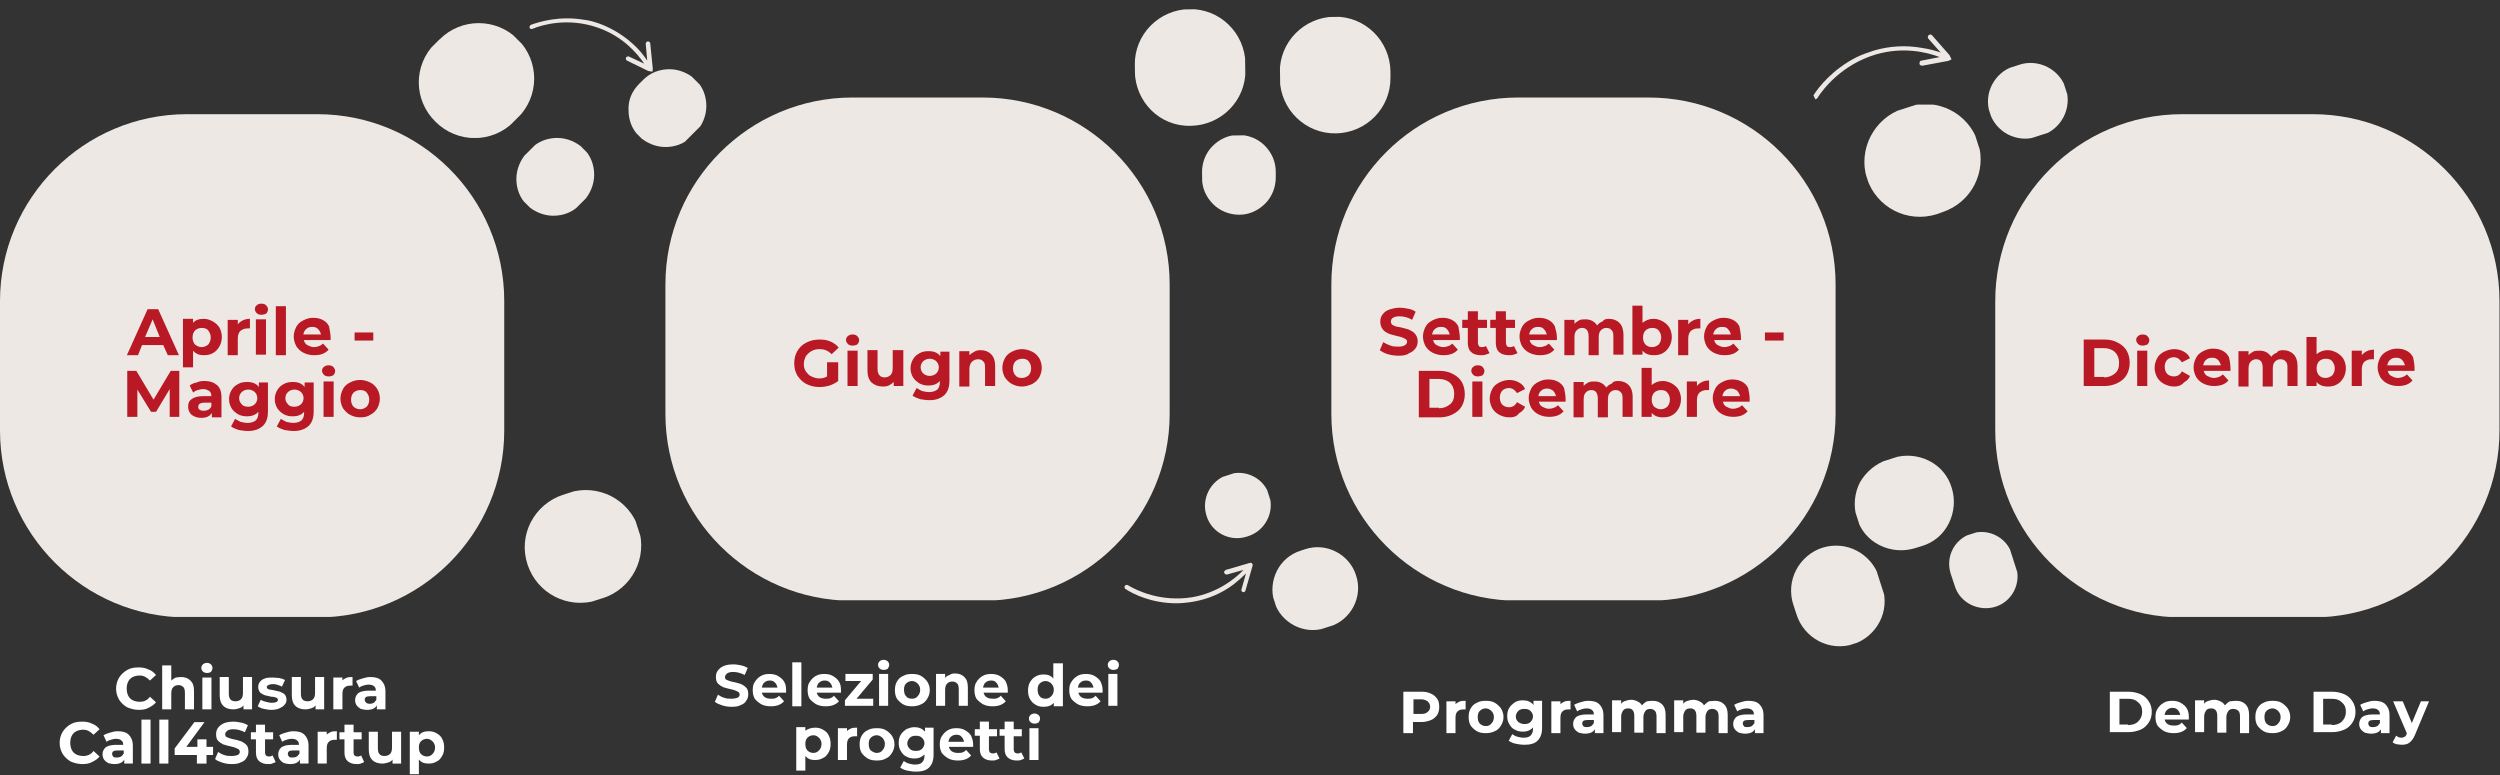
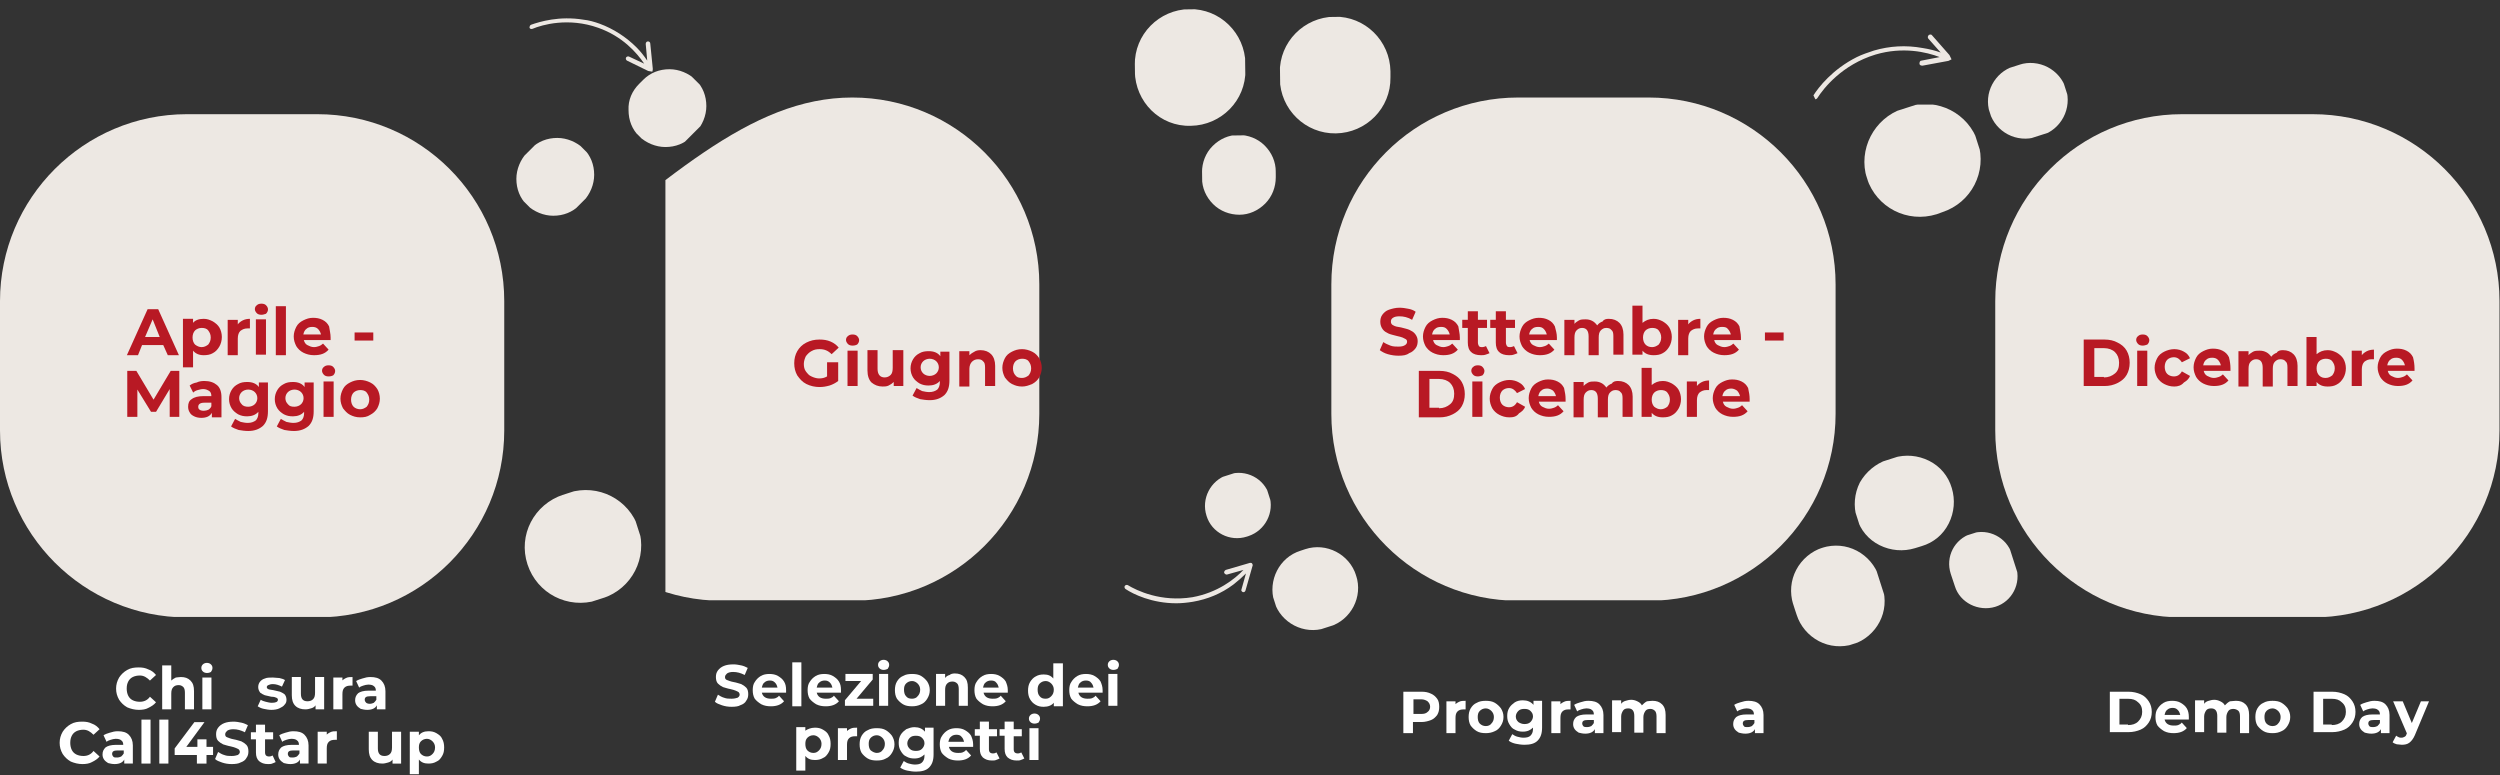
<svg xmlns="http://www.w3.org/2000/svg" xmlns:xlink="http://www.w3.org/1999/xlink" id="Livello_1" x="0px" y="0px" viewBox="0 0 494.8 153.4" style="enable-background:new 0 0 494.8 153.4;" xml:space="preserve">
  <rect x="0" y="0" width="494.8" height="153.4" fill="#333333" stroke="none" />
  <style type="text/css">	.st0{clip-path:url(#SVGID_4_);}	.st1{clip-path:url(#SVGID_6_);}	.st2{fill:#EDE8E3;}	.st3{clip-path:url(#SVGID_8_);}	.st4{clip-path:url(#SVGID_10_);}	.st5{clip-path:url(#SVGID_12_);}	.st6{clip-path:url(#SVGID_14_);}	.st7{clip-path:url(#SVGID_16_);}	.st8{clip-path:url(#SVGID_18_);}	.st9{clip-path:url(#SVGID_20_);}	.st10{clip-path:url(#SVGID_22_);}	.st11{clip-path:url(#SVGID_24_);}	.st12{clip-path:url(#SVGID_26_);}	.st13{clip-path:url(#SVGID_28_);}	.st14{clip-path:url(#SVGID_30_);}	.st15{clip-path:url(#SVGID_32_);}	.st16{clip-path:url(#SVGID_34_);}	.st17{clip-path:url(#SVGID_36_);}	.st18{clip-path:url(#SVGID_38_);}	.st19{clip-path:url(#SVGID_40_);}	.st20{clip-path:url(#SVGID_42_);}	.st21{clip-path:url(#SVGID_44_);}	.st22{clip-path:url(#SVGID_46_);}	.st23{clip-path:url(#SVGID_48_);}	.st24{clip-path:url(#SVGID_50_);}	.st25{clip-path:url(#SVGID_52_);}	.st26{clip-path:url(#SVGID_54_);}	.st27{clip-path:url(#SVGID_56_);}	.st28{clip-path:url(#SVGID_58_);}	.st29{clip-path:url(#SVGID_60_);}	.st30{clip-path:url(#SVGID_62_);}	.st31{clip-path:url(#SVGID_64_);}	.st32{clip-path:url(#SVGID_66_);}	.st33{clip-path:url(#SVGID_68_);}	.st34{clip-path:url(#SVGID_70_);}	.st35{clip-path:url(#SVGID_72_);}	.st36{clip-path:url(#SVGID_74_);}	.st37{clip-path:url(#SVGID_76_);}	.st38{clip-path:url(#SVGID_78_);}	.st39{clip-path:url(#SVGID_80_);}	.st40{clip-path:url(#SVGID_82_);}	.st41{clip-path:url(#SVGID_84_);}	.st42{clip-path:url(#SVGID_86_);}	.st43{clip-path:url(#SVGID_88_);}	.st44{clip-path:url(#SVGID_90_);}	.st45{clip-path:url(#SVGID_92_);}	.st46{clip-path:url(#SVGID_94_);}	.st47{clip-path:url(#SVGID_96_);}	.st48{clip-path:url(#SVGID_98_);}	.st49{clip-path:url(#SVGID_100_);}	.st50{clip-path:url(#SVGID_102_);}	.st51{clip-path:url(#SVGID_104_);}	.st52{clip-path:url(#SVGID_106_);}	.st53{clip-path:url(#SVGID_108_);}	.st54{clip-path:url(#SVGID_110_);}	.st55{clip-path:url(#SVGID_112_);}	.st56{clip-path:url(#SVGID_114_);}	.st57{clip-path:url(#SVGID_116_);}	.st58{fill:#FFFFFF;}	.st59{fill:#B81924;}</style>
  <g>
    <defs>
      <rect id="SVGID_1_" x="-164.7" y="-156.7" width="793.3" height="1122" />
    </defs>
    <clipPath id="SVGID_2_">
      <use xlink:href="#SVGID_1_" style="overflow:visible;" />
    </clipPath>
  </g>
  <g>
    <g transform="translate(273.39, 222.29)">	</g>
  </g>
  <g>
    <g transform="translate(463.719, 226.305)">	</g>
  </g>
  <g>
    <g transform="translate(382.245, 170.202)">	</g>
  </g>
  <g>
    <g transform="translate(172.911, 170.202)">	</g>
  </g>
  <g>
    <g>
      <defs>
        <rect id="SVGID_3_" x="394.9" y="22.6" width="99.9" height="99.5" />
      </defs>
      <clipPath id="SVGID_4_">
        <use xlink:href="#SVGID_3_" style="overflow:visible;" />
      </clipPath>
      <g class="st0">
        <g>
          <defs>
            <path id="SVGID_5_" d="M431.9,22.6h25.8c20.4,0,37,16.6,37,37v25.6c0,20.4-16.6,37-37,37h-25.8c-20.4,0-37-16.6-37-37V59.6      C394.9,39.2,411.5,22.6,431.9,22.6z" />
          </defs>
          <clipPath id="SVGID_6_">
            <use xlink:href="#SVGID_5_" style="overflow:visible;" />
          </clipPath>
          <g class="st1">
            <path class="st2" d="M394.9,22.6h99.9v99.5h-99.9V22.6z" />
          </g>
        </g>
      </g>
    </g>
    <g>
      <defs>
-         <rect id="SVGID_7_" x="82" y="3.3" width="24" height="24" />
-       </defs>
+         </defs>
      <clipPath id="SVGID_8_">
        <use xlink:href="#SVGID_7_" style="overflow:visible;" />
      </clipPath>
      <g class="st3">
        <g>
          <defs>
            <rect id="SVGID_9_" x="82.7" y="5" transform="matrix(0.707 -0.707 0.707 0.707 16.355 71.354)" width="23.1" height="21.9" />
          </defs>
          <clipPath id="SVGID_10_">
            <use xlink:href="#SVGID_9_" style="overflow:visible;" />
          </clipPath>
          <g class="st4">
            <g>
              <defs>
                <path id="SVGID_11_" d="M86.1,8.6L87,7.8c4.3-4.3,11.2-4.3,15.5,0c4.3,4.3,4.3,11.2,0,15.5l-0.8,0.8        c-4.3,4.3-11.2,4.3-15.5,0C81.8,19.8,81.8,12.9,86.1,8.6z" />
              </defs>
              <clipPath id="SVGID_12_">
                <use xlink:href="#SVGID_11_" style="overflow:visible;" />
              </clipPath>
              <g class="st5">
                <path class="st2" d="M78.4,16.4L94.7,0l15.5,15.5L93.9,31.9L78.4,16.4z" />
              </g>
            </g>
          </g>
        </g>
      </g>
    </g>
    <g>
      <defs>
        <rect id="SVGID_13_" x="123.3" y="12.7" width="17.3" height="17.3" />
      </defs>
      <clipPath id="SVGID_14_">
        <use xlink:href="#SVGID_13_" style="overflow:visible;" />
      </clipPath>
      <g class="st6">
        <g>
          <defs>
            <rect id="SVGID_15_" x="124.2" y="14" transform="matrix(0.707 -0.707 0.707 0.707 23.558 99.61)" width="15.8" height="14.6" />
          </defs>
          <clipPath id="SVGID_16_">
            <use xlink:href="#SVGID_15_" style="overflow:visible;" />
          </clipPath>
          <g class="st7">
            <g>
              <defs>
                <path id="SVGID_17_" d="M126.5,16.6l0.8-0.8c1.4-1.4,3.2-2.1,5.2-2.1c1.9,0,3.8,0.8,5.2,2.1c1.4,1.4,2.1,3.2,2.1,5.2        c0,1.9-0.8,3.8-2.1,5.2l-0.8,0.8c-1.4,1.4-3.2,2.1-5.2,2.1c-1.9,0-3.8-0.8-5.2-2.1c-1.4-1.4-2.1-3.2-2.1-5.2        C124.3,19.8,125.1,18,126.5,16.6z" />
              </defs>
              <clipPath id="SVGID_18_">
                <use xlink:href="#SVGID_17_" style="overflow:visible;" />
              </clipPath>
              <g class="st8">
                <path class="st2" d="M121.3,21.8l11.1-11.1L142.8,21l-11.1,11.1L121.3,21.8z" />
              </g>
            </g>
          </g>
        </g>
      </g>
    </g>
    <g>
      <defs>
        <rect id="SVGID_19_" x="102" y="26" width="16" height="17.3" />
      </defs>
      <clipPath id="SVGID_20_">
        <use xlink:href="#SVGID_19_" style="overflow:visible;" />
      </clipPath>
      <g class="st9">
        <g>
          <defs>
            <rect id="SVGID_21_" x="102" y="27.7" transform="matrix(0.707 -0.707 0.707 0.707 7.427 87.982)" width="15.8" height="14.6" />
          </defs>
          <clipPath id="SVGID_22_">
            <use xlink:href="#SVGID_21_" style="overflow:visible;" />
          </clipPath>
          <g class="st10">
            <g>
              <defs>
                <path id="SVGID_23_" d="M104.3,30.2l0.8-0.8c1.4-1.4,3.2-2.1,5.2-2.1c1.9,0,3.8,0.8,5.2,2.1c1.4,1.4,2.1,3.2,2.1,5.2        c0,1.9-0.8,3.8-2.1,5.2l-0.8,0.8c-1.4,1.4-3.2,2.1-5.2,2.1c-1.9,0-3.8-0.8-5.2-2.1c-1.4-1.4-2.1-3.2-2.1-5.2        C102.2,33.5,103,31.6,104.3,30.2z" />
              </defs>
              <clipPath id="SVGID_24_">
                <use xlink:href="#SVGID_23_" style="overflow:visible;" />
              </clipPath>
              <g class="st11">
                <path class="st2" d="M99.2,35.4l11.1-11.1l10.4,10.4l-11.1,11.1L99.2,35.4z" />
              </g>
            </g>
          </g>
        </g>
      </g>
    </g>
    <g>
      <defs>
        <rect id="SVGID_25_" x="223.3" y="0.7" width="24" height="25.3" />
      </defs>
      <clipPath id="SVGID_26_">
        <use xlink:href="#SVGID_25_" style="overflow:visible;" />
      </clipPath>
      <g class="st12">
        <g>
          <defs>
            <rect id="SVGID_27_" x="224.6" y="1.8" transform="matrix(1 -1.328113e-02 1.328113e-02 1 -0.157 3.129)" width="21.9" height="23.1" />
          </defs>
          <clipPath id="SVGID_28_">
            <use xlink:href="#SVGID_27_" style="overflow:visible;" />
          </clipPath>
          <g class="st13">
            <g>
              <defs>
                <path id="SVGID_29_" d="M224.6,14.1l0-1.2c-0.1-6.1,4.8-11,10.8-11.1c6.1-0.1,11,4.8,11.1,10.8l0,1.2        c0.1,6.1-4.8,11-10.8,11.1C229.6,25.1,224.7,20.2,224.6,14.1z" />
              </defs>
              <clipPath id="SVGID_30_">
                <use xlink:href="#SVGID_29_" style="overflow:visible;" />
              </clipPath>
              <g class="st14">
                <path class="st2" d="M224.7,25.1L224.4,2l21.9-0.3l0.3,23.1L224.7,25.1z" />
              </g>
            </g>
          </g>
        </g>
      </g>
    </g>
    <g>
      <defs>
        <rect id="SVGID_31_" x="238" y="92.7" width="14.7" height="14.7" />
      </defs>
      <clipPath id="SVGID_32_">
        <use xlink:href="#SVGID_31_" style="overflow:visible;" />
      </clipPath>
      <g class="st15">
        <g>
          <defs>
            <rect id="SVGID_33_" x="238.5" y="93.7" transform="matrix(0.952 -0.305 0.305 0.952 -18.862 79.596)" width="13.1" height="12.8" />
          </defs>
          <clipPath id="SVGID_34_">
            <use xlink:href="#SVGID_33_" style="overflow:visible;" />
          </clipPath>
          <g class="st16">
            <g>
              <defs>
                <path id="SVGID_35_" d="M242.9,94l0.3-0.1c3.4-1.1,7,0.8,8,4.1c1.1,3.4-0.8,7-4.1,8.1l-0.3,0.1c-3.4,1.1-7-0.8-8-4.1        C237.7,98.7,239.6,95.1,242.9,94z" />
              </defs>
              <clipPath id="SVGID_36_">
                <use xlink:href="#SVGID_35_" style="overflow:visible;" />
              </clipPath>
              <g class="st17">
                <path class="st2" d="M236.8,96l12.4-4l3.9,12.2l-12.4,4L236.8,96z" />
              </g>
            </g>
          </g>
        </g>
      </g>
    </g>
    <g>
      <defs>
        <rect id="SVGID_37_" x="251.3" y="107.3" width="18.7" height="18.7" />
      </defs>
      <clipPath id="SVGID_38_">
        <use xlink:href="#SVGID_37_" style="overflow:visible;" />
      </clipPath>
      <g class="st18">
        <g>
          <defs>
            <rect id="SVGID_39_" x="251.8" y="108.4" transform="matrix(0.952 -0.305 0.305 0.952 -23.128 85.032)" width="17.1" height="16.1" />
          </defs>
          <clipPath id="SVGID_40_">
            <use xlink:href="#SVGID_39_" style="overflow:visible;" />
          </clipPath>
          <g class="st19">
            <g>
              <defs>
                <path id="SVGID_41_" d="M257.4,109l0.9-0.3c4.2-1.4,8.8,1,10.1,5.2c1.4,4.2-1,8.8-5.2,10.1l-0.9,0.3c-4.2,1.4-8.8-1-10.1-5.2        C250.9,114.9,253.2,110.3,257.4,109z" />
              </defs>
              <clipPath id="SVGID_42_">
                <use xlink:href="#SVGID_41_" style="overflow:visible;" />
              </clipPath>
              <g class="st20">
                <path class="st2" d="M249.8,111.4l16.2-5.2l4.9,15.3l-16.2,5.2L249.8,111.4z" />
              </g>
            </g>
          </g>
        </g>
      </g>
    </g>
    <g>
      <defs>
        <rect id="SVGID_43_" x="103.3" y="96.7" width="24" height="24" />
      </defs>
      <clipPath id="SVGID_44_">
        <use xlink:href="#SVGID_43_" style="overflow:visible;" />
      </clipPath>
      <g class="st21">
        <g>
          <defs>
            <rect id="SVGID_45_" x="103.8" y="97.2" transform="matrix(0.952 -0.305 0.305 0.952 -27.515 40.393)" width="23.1" height="21.9" />
          </defs>
          <clipPath id="SVGID_46_">
            <use xlink:href="#SVGID_45_" style="overflow:visible;" />
          </clipPath>
          <g class="st22">
            <g>
              <defs>
                <path id="SVGID_47_" d="M111.5,97.9l1.1-0.4c5.8-1.8,11.9,1.3,13.8,7.1c1.8,5.8-1.3,11.9-7.1,13.8l-1.1,0.4        c-5.8,1.8-11.9-1.3-13.8-7.1C102.5,105.9,105.7,99.8,111.5,97.9z" />
              </defs>
              <clipPath id="SVGID_48_">
                <use xlink:href="#SVGID_47_" style="overflow:visible;" />
              </clipPath>
              <g class="st23">
                <path class="st2" d="M101,101.3l22-7.1l6.7,20.9l-22,7.1L101,101.3z" />
              </g>
            </g>
          </g>
        </g>
      </g>
    </g>
    <g>
      <defs>
        <rect id="SVGID_49_" x="236.6" y="26" width="16" height="17.3" />
      </defs>
      <clipPath id="SVGID_50_">
        <use xlink:href="#SVGID_49_" style="overflow:visible;" />
      </clipPath>
      <g class="st24">
        <g>
          <defs>
            <rect id="SVGID_51_" x="237.9" y="26.7" transform="matrix(1 -1.319582e-02 1.319582e-02 1 -0.435 3.239)" width="14.6" height="15.8" />
          </defs>
          <clipPath id="SVGID_52_">
            <use xlink:href="#SVGID_51_" style="overflow:visible;" />
          </clipPath>
          <g class="st25">
            <g>
              <defs>
                <path id="SVGID_53_" d="M237.9,35.2l0-1.1c0-1.9,0.7-3.8,2.1-5.2c1.4-1.4,3.2-2.2,5.1-2.2c1.9,0,3.8,0.7,5.2,2.1        c1.4,1.4,2.2,3.2,2.2,5.2l0,1.1c0,1.9-0.7,3.8-2.1,5.2s-3.2,2.2-5.1,2.2c-1.9,0-3.8-0.7-5.2-2.1        C238.7,39,237.9,37.2,237.9,35.2z" />
              </defs>
              <clipPath id="SVGID_54_">
                <use xlink:href="#SVGID_53_" style="overflow:visible;" />
              </clipPath>
              <g class="st26">
                <path class="st2" d="M238,42.6l-0.2-15.7l14.6-0.2l0.2,15.7L238,42.6z" />
              </g>
            </g>
          </g>
        </g>
      </g>
    </g>
    <g>
      <defs>
        <rect id="SVGID_55_" x="354" y="107.3" width="20" height="21.3" />
      </defs>
      <clipPath id="SVGID_56_">
        <use xlink:href="#SVGID_55_" style="overflow:visible;" />
      </clipPath>
      <g class="st27">
        <g>
          <defs>
            <rect id="SVGID_57_" x="354.8" y="107.9" transform="matrix(0.952 -0.305 0.305 0.952 -18.639 116.682)" width="17.9" height="20.1" />
          </defs>
          <clipPath id="SVGID_58_">
            <use xlink:href="#SVGID_57_" style="overflow:visible;" />
          </clipPath>
          <g class="st28">
            <g>
              <defs>
                <path id="SVGID_59_" d="M360.7,108.4c2.3-0.7,4.7-0.5,6.8,0.6c2.1,1.1,3.7,3,4.4,5.2l0.7,2.1c0.7,2.3,0.5,4.7-0.6,6.8        c-1.1,2.1-3,3.7-5.2,4.4c-2.3,0.7-4.7,0.5-6.8-0.6c-2.1-1.1-3.7-3-4.4-5.2l-0.7-2.1c-0.7-2.3-0.5-4.7,0.6-6.8        C356.6,110.7,358.5,109.1,360.7,108.4z" />
              </defs>
              <clipPath id="SVGID_60_">
                <use xlink:href="#SVGID_59_" style="overflow:visible;" />
              </clipPath>
              <g class="st29">
                <path class="st2" d="M352.2,111.1l17-5.5l6.1,19.1l-17,5.5L352.2,111.1z" />
              </g>
            </g>
          </g>
        </g>
      </g>
    </g>
    <g>
      <defs>
        <rect id="SVGID_61_" x="366" y="90" width="21.3" height="20" />
      </defs>
      <clipPath id="SVGID_62_">
        <use xlink:href="#SVGID_61_" style="overflow:visible;" />
      </clipPath>
      <g class="st30">
        <g>
          <defs>
            <rect id="SVGID_63_" x="367.1" y="90.4" transform="matrix(0.952 -0.305 0.305 0.952 -12.403 119.801)" width="19.8" height="18.4" />
          </defs>
          <clipPath id="SVGID_64_">
            <use xlink:href="#SVGID_63_" style="overflow:visible;" />
          </clipPath>
          <g class="st31">
            <g>
              <defs>
                <path id="SVGID_65_" d="M373.5,91l1.3-0.4c2.3-0.7,4.8-0.5,7,0.6c2.2,1.1,3.8,3,4.5,5.4c0.7,2.3,0.5,4.8-0.6,7        s-3,3.8-5.4,4.5l-1.3,0.4c-2.3,0.7-4.8,0.5-7-0.6c-2.2-1.1-3.8-3-4.5-5.4c-0.7-2.3-0.5-4.8,0.6-7        C369.3,93.4,371.2,91.8,373.5,91z" />
              </defs>
              <clipPath id="SVGID_66_">
                <use xlink:href="#SVGID_65_" style="overflow:visible;" />
              </clipPath>
              <g class="st32">
                <path class="st2" d="M364.8,93.8l18.8-6l5.6,17.5l-18.8,6L364.8,93.8z" />
              </g>
            </g>
          </g>
        </g>
      </g>
    </g>
    <g>
      <defs>
        <rect id="SVGID_67_" x="368.6" y="20.7" width="24" height="22.7" />
      </defs>
      <clipPath id="SVGID_68_">
        <use xlink:href="#SVGID_67_" style="overflow:visible;" />
      </clipPath>
      <g class="st33">
        <g>
          <defs>
            <rect id="SVGID_69_" x="369" y="20.8" transform="matrix(0.952 -0.305 0.305 0.952 8.455 117.689)" width="23.1" height="21.9" />
          </defs>
          <clipPath id="SVGID_70_">
            <use xlink:href="#SVGID_69_" style="overflow:visible;" />
          </clipPath>
          <g class="st34">
            <g>
              <defs>
                <path id="SVGID_71_" d="M376.6,21.5l1.1-0.4c5.8-1.8,11.9,1.3,13.8,7.1c1.8,5.8-1.3,11.9-7.1,13.8l-1.1,0.4        c-5.8,1.8-11.9-1.3-13.8-7.1C367.7,29.6,370.9,23.4,376.6,21.5z" />
              </defs>
              <clipPath id="SVGID_72_">
                <use xlink:href="#SVGID_71_" style="overflow:visible;" />
              </clipPath>
              <g class="st35">
                <path class="st2" d="M366.2,24.9l22-7.1l6.7,20.9l-22,7.1L366.2,24.9z" />
              </g>
            </g>
          </g>
        </g>
      </g>
    </g>
    <g>
      <defs>
        <rect id="SVGID_73_" x="392.6" y="11.3" width="17.3" height="17.3" />
      </defs>
      <clipPath id="SVGID_74_">
        <use xlink:href="#SVGID_73_" style="overflow:visible;" />
      </clipPath>
      <g class="st36">
        <g>
          <defs>
            <rect id="SVGID_75_" x="393.5" y="12.6" transform="matrix(0.952 -0.305 0.305 0.952 13.06 123.41)" width="15.8" height="14.6" />
          </defs>
          <clipPath id="SVGID_76_">
            <use xlink:href="#SVGID_75_" style="overflow:visible;" />
          </clipPath>
          <g class="st37">
            <g>
              <defs>
                <path id="SVGID_77_" d="M398.6,13.1l1.1-0.3c1.8-0.6,3.9-0.4,5.6,0.5c1.7,0.9,3,2.4,3.6,4.3c0.6,1.8,0.4,3.9-0.5,5.6        c-0.9,1.7-2.4,3-4.3,3.6l-1.1,0.3c-1.8,0.6-3.9,0.4-5.6-0.5c-1.7-0.9-3-2.4-3.6-4.3s-0.4-3.9,0.5-5.6        C395.2,15,396.7,13.7,398.6,13.1z" />
              </defs>
              <clipPath id="SVGID_78_">
                <use xlink:href="#SVGID_77_" style="overflow:visible;" />
              </clipPath>
              <g class="st38">
                <path class="st2" d="M391.6,15.4l15-4.8l4.5,13.9l-15,4.8L391.6,15.4z" />
              </g>
            </g>
          </g>
        </g>
      </g>
    </g>
    <g>
      <defs>
        <rect id="SVGID_79_" x="104.6" y="3.3" width="25.3" height="12" />
      </defs>
      <clipPath id="SVGID_80_">
        <use xlink:href="#SVGID_79_" style="overflow:visible;" />
      </clipPath>
      <g class="st39">
        <g>
          <defs>
            <rect id="SVGID_81_" x="113" y="-4.9" transform="matrix(0.168 -0.986 0.986 0.168 89.45 122.083)" width="8" height="26" />
          </defs>
          <clipPath id="SVGID_82_">
            <use xlink:href="#SVGID_81_" style="overflow:visible;" />
          </clipPath>
          <g class="st40">
            <g>
              <defs>
                <rect id="SVGID_83_" x="113.4" y="-4.9" transform="matrix(0.168 -0.986 0.986 0.168 89.717 122.535)" width="8" height="26" />
              </defs>
              <clipPath id="SVGID_84_">
                <use xlink:href="#SVGID_83_" style="overflow:visible;" />
              </clipPath>
              <g class="st41">
                <path class="st2" d="M129.2,13.6l-0.5-5c0-0.2-0.2-0.4-0.4-0.4c0,0-0.1,0-0.1,0c-0.2,0-0.4,0.2-0.4,0.5l0.3,3.3        c-0.6-0.9-1.3-1.8-2.1-2.6c-2.1-2.1-4.6-3.7-7.3-4.7c-1.1-0.4-2.2-0.7-3.2-0.8c-4.8-0.8-8.7,0.4-10.4,1        c-0.2,0.1-0.3,0.3-0.3,0.6c0.1,0.2,0.3,0.3,0.6,0.2c1.9-0.8,7.1-2.3,13-0.2c4.8,1.7,7.6,4.9,9.1,7.1l-3-1.4        c-0.2-0.1-0.5,0-0.6,0.2c-0.1,0.2,0,0.5,0.2,0.6l4.5,2.2c0.1,0.1,0.3,0.1,0.5,0C129.2,13.9,129.2,13.8,129.2,13.6z" />
              </g>
            </g>
          </g>
        </g>
      </g>
    </g>
    <g>
      <defs>
        <rect id="SVGID_85_" x="222.4" y="111.4" width="26" height="8" />
      </defs>
      <clipPath id="SVGID_86_">
        <use xlink:href="#SVGID_85_" style="overflow:visible;" />
      </clipPath>
      <g class="st42">
        <path class="st2" d="M247.9,112l-1.4,4.9c-0.1,0.2-0.2,0.3-0.4,0.3c0,0-0.1,0-0.1,0c-0.2-0.1-0.4-0.3-0.3-0.5l0.9-3.2    c-0.8,0.8-1.6,1.5-2.5,2.2c-2.4,1.8-5.1,2.9-8,3.4c-1.2,0.2-2.3,0.3-3.3,0.3c-4.8,0-8.5-1.8-10-2.8c-0.2-0.1-0.3-0.4-0.2-0.6    c0.1-0.2,0.4-0.3,0.6-0.2c1.8,1.1,6.6,3.4,12.8,2.4c5-0.9,8.4-3.6,10.1-5.4l-3.2,0.9c-0.2,0.1-0.5-0.1-0.6-0.3    c-0.1-0.2,0.1-0.5,0.3-0.6l4.8-1.4c0.2,0,0.3,0,0.4,0.1C247.9,111.7,248,111.8,247.9,112z" />
      </g>
    </g>
    <g>
      <defs>
        <rect id="SVGID_87_" x="358" y="6" width="29.3" height="14.7" />
      </defs>
      <clipPath id="SVGID_88_">
        <use xlink:href="#SVGID_87_" style="overflow:visible;" />
      </clipPath>
      <g class="st43">
        <g>
          <defs>
            <rect id="SVGID_89_" x="357.9" y="9.4" transform="matrix(0.898 -0.441 0.441 0.898 31.896 165.258)" width="28" height="9" />
          </defs>
          <clipPath id="SVGID_90_">
            <use xlink:href="#SVGID_89_" style="overflow:visible;" />
          </clipPath>
          <g class="st44">
            <g>
              <defs>
                <rect id="SVGID_91_" x="357.6" y="9.6" transform="matrix(0.898 -0.441 0.441 0.898 31.802 165.143)" width="28" height="9" />
              </defs>
              <clipPath id="SVGID_92_">
                <use xlink:href="#SVGID_91_" style="overflow:visible;" />
              </clipPath>
              <g class="st45">
                <path class="st2" d="M386.1,11.2L382.4,7c-0.1-0.2-0.4-0.2-0.6-0.1c0,0-0.1,0-0.1,0.1c-0.2,0.2-0.2,0.5,0,0.7l2.4,2.7        c-1.1-0.4-2.3-0.7-3.6-0.9c-3.3-0.6-6.5-0.4-9.6,0.5c-1.2,0.4-2.4,0.8-3.4,1.3c-4.8,2.4-7.6,6-8.6,7.6        c-0.1,0.2-0.1,0.5,0.1,0.7c0.2,0.1,0.5,0.1,0.7-0.2c1.2-1.9,4.9-6.6,11.5-8.6c5.4-1.6,10.1-0.5,12.7,0.5l-3.6,0.7        c-0.3,0-0.4,0.3-0.4,0.6c0,0.3,0.3,0.4,0.6,0.4l5.4-1c0.2,0,0.3-0.2,0.4-0.3C386.3,11.6,386.2,11.4,386.1,11.2z" />
              </g>
            </g>
          </g>
        </g>
      </g>
    </g>
    <g>
      <defs>
        <rect id="SVGID_93_" x="384.6" y="104.7" width="16" height="16" />
      </defs>
      <clipPath id="SVGID_94_">
        <use xlink:href="#SVGID_93_" style="overflow:visible;" />
      </clipPath>
      <g class="st46">
        <g>
          <defs>
            <rect id="SVGID_95_" x="386.2" y="105.2" transform="matrix(0.952 -0.305 0.305 0.952 -15.714 125.293)" width="12.8" height="15.3" />
          </defs>
          <clipPath id="SVGID_96_">
            <use xlink:href="#SVGID_95_" style="overflow:visible;" />
          </clipPath>
          <g class="st47">
            <g>
              <defs>
                <path id="SVGID_97_" d="M390.2,105.6c3.4-1.1,7,0.8,8,4.1l0.8,2.4c1.1,3.4-0.8,7-4.1,8s-7-0.8-8-4.1l-0.8-2.4        C385,110.2,386.8,106.7,390.2,105.6z" />
              </defs>
              <clipPath id="SVGID_98_">
                <use xlink:href="#SVGID_97_" style="overflow:visible;" />
              </clipPath>
              <g class="st48">
                <path class="st2" d="M384.1,107.5l12.2-3.9l4.7,14.6l-12.2,3.9L384.1,107.5z" />
              </g>
            </g>
          </g>
        </g>
      </g>
    </g>
    <g>
      <defs>
        <rect id="SVGID_99_" x="263.5" y="19.3" width="99.8" height="99.5" />
      </defs>
      <clipPath id="SVGID_100_">
        <use xlink:href="#SVGID_99_" style="overflow:visible;" />
      </clipPath>
      <g class="st49">
        <g>
          <defs>
            <path id="SVGID_101_" d="M300.5,19.3h25.8c20.4,0,37,16.6,37,37v25.6c0,20.4-16.6,37-37,37h-25.8c-20.4,0-37-16.6-37-37V56.3      C263.5,35.9,280,19.3,300.5,19.3z" />
          </defs>
          <clipPath id="SVGID_102_">
            <use xlink:href="#SVGID_101_" style="overflow:visible;" />
          </clipPath>
          <g class="st50">
            <path class="st2" d="M263.5,19.3h99.9v99.5h-99.9V19.3z" />
          </g>
        </g>
      </g>
    </g>
    <g>
      <defs>
        <rect id="SVGID_103_" x="131.7" y="19.3" width="99.9" height="99.5" />
      </defs>
      <clipPath id="SVGID_104_">
        <use xlink:href="#SVGID_103_" style="overflow:visible;" />
      </clipPath>
      <g class="st51">
        <g>
          <defs>
-             <path id="SVGID_105_" d="M168.7,19.3h25.8c20.4,0,37,16.6,37,37v25.6c0,20.4-16.6,37-37,37h-25.8c-20.4,0-37-16.6-37-37V56.3      C131.7,35.9,148.3,19.3,168.7,19.3z" />
+             <path id="SVGID_105_" d="M168.7,19.3c20.4,0,37,16.6,37,37v25.6c0,20.4-16.6,37-37,37h-25.8c-20.4,0-37-16.6-37-37V56.3      C131.7,35.9,148.3,19.3,168.7,19.3z" />
          </defs>
          <clipPath id="SVGID_106_">
            <use xlink:href="#SVGID_105_" style="overflow:visible;" />
          </clipPath>
          <g class="st52">
            <path class="st2" d="M131.7,19.3h99.9v99.5h-99.9V19.3z" />
          </g>
        </g>
      </g>
    </g>
    <g>
      <defs>
        <rect id="SVGID_107_" x="0" y="22.6" width="99.9" height="99.5" />
      </defs>
      <clipPath id="SVGID_108_">
        <use xlink:href="#SVGID_107_" style="overflow:visible;" />
      </clipPath>
      <g class="st53">
        <g>
          <defs>
            <path id="SVGID_109_" d="M37,22.6h25.8c20.4,0,37,16.5,37,37v25.6c0,20.4-16.5,37-37,37H37c-20.4,0-37-16.6-37-37V59.6      C0,39.2,16.6,22.6,37,22.6z" />
          </defs>
          <clipPath id="SVGID_110_">
            <use xlink:href="#SVGID_109_" style="overflow:visible;" />
          </clipPath>
          <g class="st54">
            <path class="st2" d="M0,22.6h99.9v99.5H0V22.6z" />
          </g>
        </g>
      </g>
    </g>
    <g>
      <defs>
        <rect id="SVGID_111_" x="252.6" y="3.3" width="22.7" height="24" />
      </defs>
      <clipPath id="SVGID_112_">
        <use xlink:href="#SVGID_111_" style="overflow:visible;" />
      </clipPath>
      <g class="st55">
        <g>
          <defs>
            <rect id="SVGID_113_" x="253.3" y="3.3" transform="matrix(1 -1.328113e-02 1.328113e-02 1 -0.174 3.511)" width="21.9" height="23.1" />
          </defs>
          <clipPath id="SVGID_114_">
            <use xlink:href="#SVGID_113_" style="overflow:visible;" />
          </clipPath>
          <g class="st56">
            <g>
              <defs>
                <path id="SVGID_115_" d="M253.3,15.6l0-1.2c-0.1-6.1,4.8-11,10.8-11.1c6.1-0.1,11,4.8,11.1,10.8l0,1.2        c0.1,6.1-4.8,11-10.8,11.1C258.4,26.5,253.4,21.7,253.3,15.6z" />
              </defs>
              <clipPath id="SVGID_116_">
                <use xlink:href="#SVGID_115_" style="overflow:visible;" />
              </clipPath>
              <g class="st57">
                <path class="st2" d="M253.5,26.6l-0.3-23.1l21.9-0.3l0.3,23.1L253.5,26.6z" />
              </g>
            </g>
          </g>
        </g>
      </g>
    </g>
    <g>
      <g transform="translate(140.477, 222.797)">
        <g>
          <path class="st58" d="M-113-82.3c-0.8,0-1.6-0.2-2.3-0.5c-0.7-0.4-1.2-0.9-1.6-1.5c-0.4-0.7-0.6-1.4-0.6-2.2     c0-0.8,0.2-1.5,0.6-2.2c0.4-0.6,0.9-1.1,1.6-1.5c0.7-0.4,1.4-0.5,2.3-0.5c0.7,0,1.3,0.1,1.9,0.4c0.6,0.2,1.1,0.6,1.5,1.1     l-1.2,1.1c-0.6-0.6-1.2-1-2-1c-0.5,0-1,0.1-1.4,0.3c-0.4,0.2-0.7,0.5-0.9,0.9c-0.2,0.4-0.3,0.8-0.3,1.4c0,0.5,0.1,1,0.3,1.4     c0.2,0.4,0.5,0.7,0.9,0.9c0.4,0.2,0.9,0.3,1.4,0.3c0.8,0,1.5-0.3,2-1l1.2,1.1c-0.4,0.5-0.9,0.8-1.5,1.1     C-111.6-82.4-112.3-82.3-113-82.3z" />
        </g>
      </g>
    </g>
    <g>
      <g transform="translate(146.898, 222.797)">
        <g>
          <path class="st58" d="M-111.1-88.8c0.8,0,1.4,0.2,1.9,0.7c0.5,0.5,0.7,1.1,0.7,2.1v3.6h-1.8v-3.3c0-0.5-0.1-0.9-0.3-1.1     c-0.2-0.2-0.5-0.4-0.9-0.4c-0.5,0-0.8,0.1-1.1,0.4c-0.3,0.3-0.4,0.7-0.4,1.3v3.1h-1.8v-8.7h1.8v3c0.2-0.2,0.5-0.4,0.9-0.6     C-111.9-88.7-111.5-88.8-111.1-88.8z" />
        </g>
      </g>
    </g>
    <g>
      <g transform="translate(152.95, 222.797)">
        <g>
          <path class="st58" d="M-112.9-88.7h1.8v6.3h-1.8V-88.7z M-112-89.6c-0.3,0-0.6-0.1-0.8-0.3c-0.2-0.2-0.3-0.4-0.3-0.7     c0-0.3,0.1-0.5,0.3-0.7c0.2-0.2,0.5-0.3,0.8-0.3c0.3,0,0.6,0.1,0.8,0.3c0.2,0.2,0.3,0.4,0.3,0.7c0,0.3-0.1,0.5-0.3,0.8     C-111.4-89.7-111.6-89.6-112-89.6z" />
        </g>
      </g>
    </g>
    <g>
      <g transform="translate(155.587, 222.797)">
        <g>
-           <path class="st58" d="M-105.7-88.7v6.3h-1.7v-0.8c-0.2,0.3-0.5,0.5-0.9,0.6c-0.3,0.1-0.7,0.2-1.1,0.2c-0.8,0-1.5-0.2-2-0.7     c-0.5-0.5-0.7-1.2-0.7-2.1v-3.6h1.8v3.3c0,1,0.4,1.5,1.3,1.5c0.4,0,0.8-0.1,1.1-0.4c0.3-0.3,0.4-0.7,0.4-1.3v-3.1H-105.7z" />
-         </g>
+           </g>
      </g>
    </g>
    <g>
      <g transform="translate(161.604, 222.797)">
        <g>
          <path class="st58" d="M-107.9-82.3c-0.5,0-1-0.1-1.5-0.2c-0.5-0.1-0.9-0.3-1.2-0.5l0.6-1.3c0.3,0.2,0.6,0.3,1,0.4     c0.4,0.1,0.8,0.2,1.2,0.2c0.8,0,1.2-0.2,1.2-0.6c0-0.2-0.1-0.3-0.3-0.4c-0.2-0.1-0.5-0.2-1-0.2c-0.5-0.1-0.9-0.2-1.3-0.3     c-0.3-0.1-0.6-0.3-0.9-0.5c-0.2-0.3-0.4-0.6-0.4-1.1c0-0.4,0.1-0.7,0.3-1c0.2-0.3,0.6-0.6,1-0.7c0.4-0.2,1-0.2,1.6-0.2     c0.4,0,0.9,0.1,1.3,0.1c0.4,0.1,0.8,0.2,1.1,0.4l-0.6,1.3c-0.6-0.3-1.2-0.5-1.8-0.5c-0.4,0-0.7,0.1-0.9,0.2     c-0.2,0.1-0.3,0.2-0.3,0.4c0,0.2,0.1,0.3,0.3,0.4c0.2,0.1,0.5,0.1,1,0.2c0.5,0.1,0.9,0.2,1.3,0.3c0.3,0.1,0.6,0.3,0.9,0.5     c0.2,0.2,0.4,0.6,0.4,1.1c0,0.4-0.1,0.7-0.4,1c-0.2,0.3-0.6,0.5-1,0.7C-106.7-82.4-107.3-82.3-107.9-82.3z" />
        </g>
      </g>
    </g>
    <g>
      <g transform="translate(166.255, 222.797)">
        <g>
          <path class="st58" d="M-102.1-88.7v6.3h-1.7v-0.8c-0.2,0.3-0.5,0.5-0.9,0.6c-0.3,0.1-0.7,0.2-1.1,0.2c-0.8,0-1.5-0.2-2-0.7     c-0.5-0.5-0.7-1.2-0.7-2.1v-3.6h1.8v3.3c0,1,0.4,1.5,1.3,1.5c0.4,0,0.8-0.1,1.1-0.4c0.3-0.3,0.4-0.7,0.4-1.3v-3.1H-102.1z" />
        </g>
      </g>
    </g>
    <g>
      <g transform="translate(172.273, 222.797)">
        <g>
          <path class="st58" d="M-104.7-87.9c0.2-0.3,0.5-0.5,0.9-0.7c0.4-0.2,0.8-0.2,1.3-0.2v1.7c-0.2,0-0.3,0-0.4,0     c-0.5,0-0.9,0.1-1.2,0.4c-0.3,0.3-0.4,0.7-0.4,1.3v3h-1.8v-6.3h1.8V-87.9z" />
        </g>
      </g>
    </g>
    <g>
      <g transform="translate(175.987, 222.797)">
        <g>
          <path class="st58" d="M-102.7-88.8c1,0,1.7,0.2,2.2,0.7c0.5,0.5,0.8,1.2,0.8,2.1v3.6h-1.7v-0.8c-0.3,0.6-1,0.9-1.9,0.9     c-0.5,0-0.9-0.1-1.3-0.2c-0.3-0.2-0.6-0.4-0.8-0.7c-0.2-0.3-0.3-0.6-0.3-1c0-0.6,0.2-1,0.6-1.4c0.4-0.3,1.1-0.5,2-0.5h1.5     c0-0.4-0.1-0.7-0.4-0.9c-0.2-0.2-0.6-0.3-1.1-0.3c-0.3,0-0.7,0.1-1,0.2c-0.3,0.1-0.6,0.2-0.8,0.4l-0.6-1.3     c0.3-0.2,0.8-0.4,1.2-0.5C-103.7-88.7-103.2-88.8-102.7-88.8z M-102.8-83.5c0.3,0,0.6-0.1,0.8-0.2c0.2-0.2,0.4-0.4,0.5-0.6V-85     h-1.2c-0.8,0-1.1,0.2-1.1,0.7c0,0.2,0.1,0.4,0.3,0.6C-103.4-83.6-103.1-83.5-102.8-83.5z" />
        </g>
      </g>
    </g>
    <g>
      <g transform="translate(132.106, 230.826)">
        <g>
          <path class="st58" d="M-115.8-79.6c-0.8,0-1.6-0.2-2.3-0.5c-0.7-0.4-1.2-0.9-1.6-1.5c-0.4-0.7-0.6-1.4-0.6-2.2     c0-0.8,0.2-1.5,0.6-2.2c0.4-0.6,0.9-1.1,1.6-1.5c0.7-0.4,1.4-0.5,2.3-0.5c0.7,0,1.3,0.1,1.9,0.4c0.6,0.2,1.1,0.6,1.5,1.1     l-1.2,1.1c-0.6-0.6-1.2-1-2-1c-0.5,0-1,0.1-1.4,0.3c-0.4,0.2-0.7,0.5-0.9,0.9c-0.2,0.4-0.3,0.8-0.3,1.4c0,0.5,0.1,1,0.3,1.4     c0.2,0.4,0.5,0.7,0.9,0.9c0.4,0.2,0.9,0.3,1.4,0.3c0.8,0,1.5-0.3,2-1l1.2,1.1c-0.4,0.5-0.9,0.8-1.5,1.1     C-114.4-79.7-115.1-79.6-115.8-79.6z" />
        </g>
      </g>
    </g>
    <g>
      <g transform="translate(138.492, 230.826)">
        <g>
          <path class="st58" d="M-115.2-86.1c1,0,1.7,0.2,2.2,0.7c0.5,0.5,0.8,1.2,0.8,2.1v3.6h-1.7v-0.8c-0.3,0.6-1,0.9-1.9,0.9     c-0.5,0-0.9-0.1-1.3-0.2c-0.3-0.2-0.6-0.4-0.8-0.7c-0.2-0.3-0.3-0.6-0.3-1c0-0.6,0.2-1,0.6-1.4c0.4-0.3,1.1-0.5,2-0.5h1.5     c0-0.4-0.1-0.7-0.4-0.9c-0.2-0.2-0.6-0.3-1.1-0.3c-0.3,0-0.7,0.1-1,0.2c-0.3,0.1-0.6,0.2-0.8,0.4l-0.6-1.3     c0.3-0.2,0.8-0.4,1.2-0.5C-116.2-86-115.7-86.1-115.2-86.1z M-115.3-80.9c0.3,0,0.6-0.1,0.8-0.2c0.2-0.2,0.4-0.4,0.5-0.6v-0.6     h-1.2c-0.8,0-1.1,0.2-1.1,0.7c0,0.2,0.1,0.4,0.3,0.6C-115.9-80.9-115.6-80.9-115.3-80.9z" />
        </g>
      </g>
    </g>
    <g>
      <g transform="translate(143.896, 230.826)">
        <g>
          <path class="st58" d="M-115.9-88.4h1.8v8.7h-1.8V-88.4z" />
        </g>
      </g>
    </g>
    <g>
      <g transform="translate(146.532, 230.826)">
        <g>
          <path class="st58" d="M-115-88.4h1.8v8.7h-1.8V-88.4z" />
        </g>
      </g>
    </g>
    <g>
      <g transform="translate(149.169, 230.826)">
        <g>
          <path class="st58" d="M-107-81.4h-1.3v1.7h-1.9v-1.7h-4.4v-1.3l3.9-5.2h2l-3.6,4.9h2.2v-1.5h1.8v1.5h1.3V-81.4z" />
        </g>
      </g>
    </g>
    <g>
      <g transform="translate(155.169, 230.826)">
        <g>
          <path class="st58" d="M-109.3-79.6c-0.7,0-1.3-0.1-1.9-0.3c-0.6-0.2-1.1-0.4-1.4-0.7l0.6-1.4c0.3,0.2,0.8,0.5,1.2,0.6     c0.5,0.2,1,0.2,1.5,0.2c0.5,0,0.9-0.1,1.2-0.2c0.3-0.2,0.4-0.4,0.4-0.6c0-0.2-0.1-0.4-0.2-0.5c-0.2-0.1-0.3-0.2-0.6-0.3     c-0.2-0.1-0.6-0.2-1-0.3c-0.6-0.1-1.1-0.3-1.5-0.4c-0.4-0.2-0.7-0.4-1-0.7c-0.3-0.3-0.4-0.8-0.4-1.3c0-0.5,0.1-0.9,0.4-1.3     c0.3-0.4,0.7-0.7,1.2-0.9c0.5-0.2,1.1-0.3,1.9-0.3c0.5,0,1,0.1,1.5,0.2c0.5,0.1,0.9,0.3,1.3,0.5l-0.6,1.4     c-0.8-0.4-1.5-0.6-2.3-0.6c-0.5,0-0.9,0.1-1.2,0.3c-0.2,0.2-0.4,0.4-0.4,0.7c0,0.3,0.1,0.5,0.4,0.6c0.3,0.1,0.7,0.3,1.3,0.4     c0.6,0.1,1.1,0.3,1.5,0.4c0.4,0.2,0.7,0.4,1,0.7c0.3,0.3,0.4,0.8,0.4,1.3c0,0.5-0.1,0.9-0.4,1.3c-0.2,0.4-0.6,0.7-1.2,0.9     C-107.9-79.7-108.6-79.6-109.3-79.6z" />
        </g>
      </g>
    </g>
    <g>
      <g transform="translate(160.757, 230.826)">
        <g>
          <path class="st58" d="M-106.2-80c-0.2,0.1-0.4,0.2-0.7,0.3c-0.2,0.1-0.5,0.1-0.8,0.1c-0.8,0-1.3-0.2-1.8-0.6     c-0.4-0.4-0.6-0.9-0.6-1.7v-2.6h-1v-1.4h1v-1.5h1.8v1.5h1.6v1.4h-1.6v2.6c0,0.3,0.1,0.5,0.2,0.6c0.1,0.1,0.3,0.2,0.6,0.2     c0.3,0,0.5-0.1,0.7-0.2L-106.2-80z" />
        </g>
      </g>
    </g>
    <g>
      <g transform="translate(164.567, 230.826)">
        <g>
          <path class="st58" d="M-106.5-86.1c1,0,1.7,0.2,2.2,0.7c0.5,0.5,0.8,1.2,0.8,2.1v3.6h-1.7v-0.8c-0.3,0.6-1,0.9-1.9,0.9     c-0.5,0-0.9-0.1-1.3-0.2c-0.3-0.2-0.6-0.4-0.8-0.7c-0.2-0.3-0.3-0.6-0.3-1c0-0.6,0.2-1,0.6-1.4c0.4-0.3,1.1-0.5,2-0.5h1.5     c0-0.4-0.1-0.7-0.4-0.9c-0.2-0.2-0.6-0.3-1.1-0.3c-0.3,0-0.7,0.1-1,0.2c-0.3,0.1-0.6,0.2-0.8,0.4l-0.6-1.3     c0.3-0.2,0.8-0.4,1.2-0.5C-107.5-86-107-86.1-106.5-86.1z M-106.6-80.9c0.3,0,0.6-0.1,0.8-0.2c0.2-0.2,0.4-0.4,0.5-0.6v-0.6     h-1.2c-0.8,0-1.1,0.2-1.1,0.7c0,0.2,0.1,0.4,0.3,0.6C-107.2-80.9-106.9-80.9-106.6-80.9z" />
        </g>
      </g>
    </g>
    <g>
      <g transform="translate(169.972, 230.826)">
        <g>
          <path class="st58" d="M-105.5-85.2c0.2-0.3,0.5-0.5,0.9-0.7c0.4-0.2,0.8-0.2,1.3-0.2v1.7c-0.2,0-0.3,0-0.4,0     c-0.5,0-0.9,0.1-1.2,0.4c-0.3,0.3-0.4,0.7-0.4,1.3v3h-1.8V-86h1.8V-85.2z" />
        </g>
      </g>
    </g>
    <g>
      <g transform="translate(173.878, 230.826)">
        <g>
-           <path class="st58" d="M-101.8-80c-0.2,0.1-0.4,0.2-0.7,0.3c-0.2,0.1-0.5,0.1-0.8,0.1c-0.8,0-1.3-0.2-1.8-0.6     c-0.4-0.4-0.6-0.9-0.6-1.7v-2.6h-1v-1.4h1v-1.5h1.8v1.5h1.6v1.4h-1.6v2.6c0,0.3,0.1,0.5,0.2,0.6c0.1,0.1,0.3,0.2,0.6,0.2     c0.3,0,0.5-0.1,0.7-0.2L-101.8-80z" />
-         </g>
+           </g>
      </g>
    </g>
    <g>
      <g transform="translate(177.688, 230.826)">
        <g>
          <path class="st58" d="M-98.3-86v6.3h-1.7v-0.8c-0.2,0.3-0.5,0.5-0.9,0.6s-0.7,0.2-1.1,0.2c-0.8,0-1.5-0.2-2-0.7     c-0.5-0.5-0.7-1.2-0.7-2.1V-86h1.8v3.3c0,1,0.4,1.5,1.3,1.5c0.4,0,0.8-0.1,1.1-0.4c0.3-0.3,0.4-0.7,0.4-1.3V-86H-98.3z" />
        </g>
      </g>
    </g>
    <g>
      <g transform="translate(183.706, 230.826)">
        <g>
          <path class="st58" d="M-98.9-86.1c0.6,0,1.1,0.1,1.6,0.4c0.5,0.3,0.9,0.6,1.1,1.1c0.3,0.5,0.4,1.1,0.4,1.7     c0,0.7-0.1,1.2-0.4,1.7c-0.3,0.5-0.6,0.9-1.1,1.1c-0.5,0.3-1,0.4-1.6,0.4c-0.8,0-1.4-0.2-1.9-0.8v2.9h-1.8V-86h1.8v0.7     C-100.4-85.8-99.8-86.1-98.9-86.1z M-99.2-81.1c0.5,0,0.8-0.2,1.1-0.5c0.3-0.3,0.5-0.7,0.5-1.3c0-0.5-0.2-0.9-0.5-1.2     c-0.3-0.3-0.7-0.5-1.1-0.5c-0.5,0-0.9,0.2-1.2,0.5c-0.3,0.3-0.4,0.7-0.4,1.2c0,0.5,0.1,1,0.4,1.3     C-100.1-81.3-99.7-81.1-99.2-81.1z" />
        </g>
      </g>
    </g>
    <g>
      <g transform="translate(229.393, 222.29)">
        <g>
          <path class="st58" d="M-84.6-82.4c-0.7,0-1.3-0.1-1.9-0.3c-0.6-0.2-1.1-0.4-1.4-0.7l0.6-1.4c0.3,0.2,0.8,0.5,1.2,0.6     c0.5,0.2,1,0.2,1.5,0.2c0.5,0,0.9-0.1,1.2-0.2c0.3-0.2,0.4-0.4,0.4-0.6c0-0.2-0.1-0.4-0.2-0.5c-0.2-0.1-0.3-0.2-0.6-0.3     c-0.2-0.1-0.6-0.2-1-0.3c-0.6-0.1-1.1-0.3-1.5-0.4c-0.4-0.2-0.7-0.4-1-0.7c-0.3-0.3-0.4-0.8-0.4-1.3c0-0.5,0.1-0.9,0.4-1.3     c0.3-0.4,0.7-0.7,1.2-0.9c0.5-0.2,1.1-0.3,1.9-0.3c0.5,0,1,0.1,1.5,0.2c0.5,0.1,0.9,0.3,1.3,0.5l-0.6,1.4     c-0.8-0.4-1.5-0.6-2.3-0.6c-0.5,0-0.9,0.1-1.2,0.3c-0.2,0.2-0.4,0.4-0.4,0.7c0,0.3,0.1,0.5,0.4,0.6c0.3,0.1,0.7,0.3,1.3,0.4     c0.6,0.1,1.1,0.3,1.5,0.4c0.4,0.2,0.7,0.4,1,0.7c0.3,0.3,0.4,0.8,0.4,1.3c0,0.5-0.1,0.9-0.4,1.3c-0.2,0.4-0.6,0.7-1.2,0.9     C-83.2-82.5-83.8-82.4-84.6-82.4z" />
        </g>
      </g>
    </g>
    <g>
      <g transform="translate(234.981, 222.29)">
        <g>
          <path class="st58" d="M-79.4-85.7c0,0,0,0.2,0,0.5h-4.8c0.1,0.4,0.3,0.7,0.6,0.9c0.3,0.2,0.7,0.3,1.2,0.3c0.3,0,0.6,0,0.9-0.1     c0.2-0.1,0.5-0.2,0.7-0.5l1,1.1c-0.6,0.7-1.5,1-2.6,1c-0.7,0-1.3-0.1-1.9-0.4c-0.5-0.3-1-0.7-1.3-1.1c-0.3-0.5-0.4-1.1-0.4-1.7     c0-0.6,0.1-1.2,0.4-1.6c0.3-0.5,0.7-0.9,1.2-1.2c0.5-0.3,1.1-0.4,1.7-0.4c0.6,0,1.2,0.1,1.7,0.4c0.5,0.3,0.9,0.6,1.2,1.1     C-79.5-86.9-79.4-86.4-79.4-85.7z M-82.6-87.6c-0.4,0-0.8,0.1-1.1,0.4c-0.3,0.2-0.4,0.6-0.5,1h3.1c-0.1-0.4-0.2-0.7-0.5-1     C-81.9-87.5-82.2-87.6-82.6-87.6z" />
        </g>
      </g>
    </g>
    <g>
      <g transform="translate(240.508, 222.29)">
        <g>
          <path class="st58" d="M-83.7-91.2h1.8v8.7h-1.8V-91.2z" />
        </g>
      </g>
    </g>
    <g>
      <g transform="translate(243.145, 222.29)">
        <g>
          <path class="st58" d="M-76.7-85.7c0,0,0,0.2,0,0.5h-4.8c0.1,0.4,0.3,0.7,0.6,0.9c0.3,0.2,0.7,0.3,1.2,0.3c0.3,0,0.6,0,0.9-0.1     c0.2-0.1,0.5-0.2,0.7-0.5l1,1.1c-0.6,0.7-1.5,1-2.6,1c-0.7,0-1.3-0.1-1.9-0.4c-0.5-0.3-1-0.7-1.3-1.1c-0.3-0.5-0.4-1.1-0.4-1.7     c0-0.6,0.1-1.2,0.4-1.6c0.3-0.5,0.7-0.9,1.2-1.2c0.5-0.3,1.1-0.4,1.7-0.4c0.6,0,1.2,0.1,1.7,0.4c0.5,0.3,0.9,0.6,1.2,1.1     C-76.8-86.9-76.7-86.4-76.7-85.7z M-79.9-87.6c-0.4,0-0.8,0.1-1.1,0.4c-0.3,0.2-0.4,0.6-0.5,1h3.1c-0.1-0.4-0.2-0.7-0.5-1     C-79.2-87.5-79.5-87.6-79.9-87.6z" />
        </g>
      </g>
    </g>
    <g>
      <g transform="translate(248.628, 222.29)">
        <g>
          <path class="st58" d="M-75.8-84v1.4h-5.6v-1.1l3.2-3.8h-3.1v-1.4h5.4v1.1l-3.2,3.8H-75.8z" />
        </g>
      </g>
    </g>
    <g>
      <g transform="translate(253.384, 222.29)">
        <g>
          <path class="st58" d="M-79.4-88.9h1.8v6.3h-1.8V-88.9z M-78.5-89.7c-0.3,0-0.6-0.1-0.8-0.3c-0.2-0.2-0.3-0.4-0.3-0.7     c0-0.3,0.1-0.5,0.3-0.7c0.2-0.2,0.5-0.3,0.8-0.3c0.3,0,0.6,0.1,0.8,0.3c0.2,0.2,0.3,0.4,0.3,0.7s-0.1,0.5-0.3,0.8     C-77.9-89.8-78.2-89.7-78.5-89.7z" />
        </g>
      </g>
    </g>
    <g>
      <g transform="translate(256.021, 222.29)">
        <g>
          <path class="st58" d="M-75.5-82.5c-0.7,0-1.3-0.1-1.8-0.4c-0.5-0.3-0.9-0.7-1.2-1.1c-0.3-0.5-0.4-1.1-0.4-1.7s0.1-1.2,0.4-1.7     c0.3-0.5,0.7-0.9,1.2-1.1c0.5-0.3,1.1-0.4,1.8-0.4s1.3,0.1,1.8,0.4c0.5,0.3,0.9,0.7,1.2,1.1c0.3,0.5,0.5,1,0.5,1.7     s-0.2,1.2-0.5,1.7c-0.3,0.5-0.7,0.9-1.2,1.1C-74.3-82.6-74.9-82.5-75.5-82.5z M-75.5-84c0.5,0,0.9-0.2,1.1-0.5     c0.3-0.3,0.5-0.7,0.5-1.3c0-0.5-0.2-0.9-0.5-1.2c-0.3-0.3-0.7-0.5-1.1-0.5c-0.5,0-0.9,0.2-1.2,0.5c-0.3,0.3-0.4,0.7-0.4,1.2     c0,0.5,0.1,1,0.4,1.3C-76.4-84.1-76-84-75.5-84z" />
        </g>
      </g>
    </g>
    <g>
      <g transform="translate(261.758, 222.29)">
        <g>
          <path class="st58" d="M-72.8-89c0.8,0,1.4,0.2,1.9,0.7c0.5,0.5,0.7,1.1,0.7,2.1v3.6H-72v-3.3c0-0.5-0.1-0.9-0.3-1.1     c-0.2-0.2-0.5-0.4-0.9-0.4c-0.5,0-0.8,0.1-1.1,0.4c-0.3,0.3-0.4,0.7-0.4,1.3v3.1h-1.8v-6.3h1.8v0.8c0.2-0.3,0.5-0.5,0.9-0.6     C-73.6-88.9-73.2-89-72.8-89z" />
        </g>
      </g>
    </g>
    <g>
      <g transform="translate(267.863, 222.29)">
        <g>
          <path class="st58" d="M-68.4-85.7c0,0,0,0.2,0,0.5h-4.8c0.1,0.4,0.3,0.7,0.6,0.9c0.3,0.2,0.7,0.3,1.2,0.3c0.3,0,0.6,0,0.9-0.1     c0.2-0.1,0.5-0.2,0.7-0.5l1,1.1c-0.6,0.7-1.5,1-2.6,1c-0.7,0-1.3-0.1-1.9-0.4c-0.5-0.3-1-0.7-1.3-1.1c-0.3-0.5-0.4-1.1-0.4-1.7     c0-0.6,0.1-1.2,0.4-1.6c0.3-0.5,0.7-0.9,1.2-1.2c0.5-0.3,1.1-0.4,1.7-0.4c0.6,0,1.2,0.1,1.7,0.4c0.5,0.3,0.9,0.6,1.2,1.1     C-68.6-86.9-68.4-86.4-68.4-85.7z M-71.7-87.6c-0.4,0-0.8,0.1-1.1,0.4c-0.3,0.2-0.4,0.6-0.5,1h3.1c-0.1-0.4-0.2-0.7-0.5-1     C-70.9-87.5-71.3-87.6-71.7-87.6z" />
        </g>
      </g>
    </g>
    <g>
      <g transform="translate(275.869, 222.29)">
        <g>
          <path class="st58" d="M-65.5-91.2v8.7h-1.8v-0.7c-0.4,0.5-1.1,0.8-2,0.8c-0.6,0-1.1-0.1-1.6-0.4c-0.5-0.3-0.8-0.6-1.1-1.1     c-0.3-0.5-0.4-1.1-0.4-1.7c0-0.6,0.1-1.2,0.4-1.7c0.3-0.5,0.7-0.9,1.1-1.1c0.5-0.3,1-0.4,1.6-0.4c0.8,0,1.4,0.2,1.9,0.8v-3     H-65.5z M-68.9-84c0.5,0,0.8-0.2,1.1-0.5c0.3-0.3,0.5-0.7,0.5-1.3c0-0.5-0.2-0.9-0.5-1.2c-0.3-0.3-0.7-0.5-1.1-0.5     c-0.5,0-0.9,0.2-1.2,0.5c-0.3,0.3-0.4,0.7-0.4,1.2c0,0.5,0.1,1,0.4,1.3C-69.8-84.1-69.4-84-68.9-84z" />
        </g>
      </g>
    </g>
    <g>
      <g transform="translate(281.93, 222.29)">
        <g>
          <path class="st58" d="M-63.7-85.7c0,0,0,0.2,0,0.5h-4.8c0.1,0.4,0.3,0.7,0.6,0.9c0.3,0.2,0.7,0.3,1.2,0.3c0.3,0,0.6,0,0.9-0.1     c0.2-0.1,0.5-0.2,0.7-0.5l1,1.1c-0.6,0.7-1.5,1-2.6,1c-0.7,0-1.3-0.1-1.9-0.4c-0.5-0.3-1-0.7-1.3-1.1c-0.3-0.5-0.4-1.1-0.4-1.7     c0-0.6,0.1-1.2,0.4-1.6c0.3-0.5,0.7-0.9,1.2-1.2c0.5-0.3,1.1-0.4,1.7-0.4c0.6,0,1.2,0.1,1.7,0.4c0.5,0.3,0.9,0.6,1.2,1.1     C-63.9-86.9-63.7-86.4-63.7-85.7z M-67-87.6c-0.4,0-0.8,0.1-1.1,0.4c-0.3,0.2-0.4,0.6-0.5,1h3.1c-0.1-0.4-0.2-0.7-0.5-1     C-66.2-87.5-66.6-87.6-67-87.6z" />
        </g>
      </g>
    </g>
    <g>
      <g transform="translate(287.457, 222.29)">
        <g>
          <path class="st58" d="M-68.1-88.9h1.8v6.3h-1.8V-88.9z M-67.1-89.7c-0.3,0-0.6-0.1-0.8-0.3c-0.2-0.2-0.3-0.4-0.3-0.7     c0-0.3,0.1-0.5,0.3-0.7c0.2-0.2,0.5-0.3,0.8-0.3c0.3,0,0.6,0.1,0.8,0.3c0.2,0.2,0.3,0.4,0.3,0.7s-0.1,0.5-0.3,0.8     C-66.5-89.8-66.8-89.7-67.1-89.7z" />
        </g>
      </g>
    </g>
    <g>
      <g transform="translate(241.094, 230.32)">
        <g>
          <path class="st58" d="M-79.8-86.3c0.6,0,1.1,0.1,1.6,0.4c0.5,0.3,0.9,0.6,1.1,1.1c0.3,0.5,0.4,1.1,0.4,1.7     c0,0.7-0.1,1.2-0.4,1.7c-0.3,0.5-0.6,0.9-1.1,1.1c-0.5,0.3-1,0.4-1.6,0.4c-0.8,0-1.4-0.2-1.9-0.8v2.9h-1.8v-8.6h1.8v0.7     C-81.3-86-80.6-86.3-79.8-86.3z M-80.1-81.3c0.5,0,0.8-0.2,1.1-0.5c0.3-0.3,0.5-0.7,0.5-1.3c0-0.5-0.2-0.9-0.5-1.2     c-0.3-0.3-0.7-0.5-1.1-0.5c-0.5,0-0.9,0.2-1.2,0.5c-0.3,0.3-0.4,0.7-0.4,1.2c0,0.5,0.1,1,0.4,1.3C-81-81.5-80.6-81.3-80.1-81.3z     " />
        </g>
      </g>
    </g>
    <g>
      <g transform="translate(247.138, 230.32)">
        <g>
          <path class="st58" d="M-79.7-85.4c0.2-0.3,0.5-0.5,0.9-0.7c0.4-0.2,0.8-0.2,1.3-0.2v1.7c-0.2,0-0.3,0-0.4,0     c-0.5,0-0.9,0.1-1.2,0.4c-0.3,0.3-0.4,0.7-0.4,1.3v3h-1.8v-6.3h1.8V-85.4z" />
        </g>
      </g>
    </g>
    <g>
      <g transform="translate(250.835, 230.32)">
        <g>
          <path class="st58" d="M-77.3-79.8c-0.7,0-1.3-0.1-1.8-0.4c-0.5-0.3-0.9-0.7-1.2-1.1c-0.3-0.5-0.4-1.1-0.4-1.7s0.1-1.2,0.4-1.7     c0.3-0.5,0.7-0.9,1.2-1.1c0.5-0.3,1.1-0.4,1.8-0.4c0.7,0,1.3,0.1,1.8,0.4c0.5,0.3,0.9,0.7,1.2,1.1c0.3,0.5,0.5,1,0.5,1.7     s-0.2,1.2-0.5,1.7c-0.3,0.5-0.7,0.9-1.2,1.1C-76-79.9-76.6-79.8-77.3-79.8z M-77.3-81.3c0.5,0,0.9-0.2,1.1-0.5     c0.3-0.3,0.5-0.7,0.5-1.3c0-0.5-0.2-0.9-0.5-1.2c-0.3-0.3-0.7-0.5-1.1-0.5c-0.5,0-0.9,0.2-1.2,0.5c-0.3,0.3-0.4,0.7-0.4,1.2     c0,0.5,0.1,1,0.4,1.3C-78.1-81.5-77.7-81.3-77.3-81.3z" />
        </g>
      </g>
    </g>
    <g>
      <g transform="translate(256.572, 230.32)">
        <g>
          <path class="st58" d="M-71.8-86.2v5.2c0,1.2-0.3,2-0.9,2.6c-0.6,0.6-1.5,0.8-2.6,0.8c-0.6,0-1.2-0.1-1.7-0.2     c-0.5-0.1-1-0.3-1.4-0.6l0.7-1.3c0.3,0.2,0.6,0.4,1,0.5c0.4,0.1,0.8,0.2,1.2,0.2c0.6,0,1.1-0.1,1.4-0.4c0.3-0.3,0.5-0.7,0.5-1.3     V-81c-0.5,0.5-1.1,0.8-2,0.8c-0.6,0-1.1-0.1-1.6-0.4c-0.5-0.2-0.8-0.6-1.1-1.1c-0.3-0.5-0.4-1-0.4-1.6c0-0.6,0.1-1.1,0.4-1.6     c0.3-0.5,0.7-0.8,1.1-1.1c0.5-0.2,1-0.4,1.6-0.4c0.9,0,1.6,0.3,2.1,0.9v-0.8H-71.8z M-75.3-81.7c0.5,0,0.9-0.1,1.2-0.4     c0.3-0.3,0.5-0.7,0.5-1.1c0-0.5-0.2-0.8-0.5-1.1c-0.3-0.3-0.7-0.4-1.2-0.4c-0.5,0-0.9,0.1-1.2,0.4c-0.3,0.3-0.5,0.7-0.5,1.1     c0,0.5,0.2,0.8,0.5,1.1C-76.2-81.8-75.8-81.7-75.3-81.7z" />
        </g>
      </g>
    </g>
    <g>
      <g transform="translate(262.703, 230.32)">
        <g>
          <path class="st58" d="M-70.1-83c0,0,0,0.2,0,0.5h-4.8c0.1,0.4,0.3,0.7,0.6,0.9c0.3,0.2,0.7,0.3,1.2,0.3c0.3,0,0.6,0,0.9-0.1     c0.2-0.1,0.5-0.2,0.7-0.5l1,1.1c-0.6,0.7-1.5,1-2.6,1c-0.7,0-1.3-0.1-1.9-0.4c-0.5-0.3-1-0.7-1.3-1.1c-0.3-0.5-0.4-1.1-0.4-1.7     c0-0.6,0.1-1.2,0.4-1.6c0.3-0.5,0.7-0.9,1.2-1.2c0.5-0.3,1.1-0.4,1.7-0.4c0.6,0,1.2,0.1,1.7,0.4c0.5,0.3,0.9,0.6,1.2,1.1     C-70.3-84.2-70.1-83.7-70.1-83z M-73.4-84.9c-0.4,0-0.8,0.1-1.1,0.4c-0.3,0.2-0.4,0.6-0.5,1h3.1c-0.1-0.4-0.2-0.7-0.5-1     C-72.6-84.8-73-84.9-73.4-84.9z" />
        </g>
      </g>
    </g>
    <g>
      <g transform="translate(268.23, 230.32)">
        <g>
          <path class="st58" d="M-70.4-80.2c-0.2,0.1-0.4,0.2-0.7,0.3c-0.2,0.1-0.5,0.1-0.8,0.1c-0.8,0-1.3-0.2-1.8-0.6     c-0.4-0.4-0.6-0.9-0.6-1.7v-2.6h-1V-86h1v-1.5h1.8v1.5h1.6v1.4h-1.6v2.6c0,0.3,0.1,0.5,0.2,0.6c0.1,0.1,0.3,0.2,0.6,0.2     c0.3,0,0.5-0.1,0.7-0.2L-70.4-80.2z" />
        </g>
      </g>
    </g>
    <g>
      <g transform="translate(271.935, 230.32)">
        <g>
          <path class="st58" d="M-69.2-80.2c-0.2,0.1-0.4,0.2-0.7,0.3c-0.2,0.1-0.5,0.1-0.8,0.1c-0.8,0-1.3-0.2-1.8-0.6     c-0.4-0.4-0.6-0.9-0.6-1.7v-2.6h-1V-86h1v-1.5h1.8v1.5h1.6v1.4h-1.6v2.6c0,0.3,0.1,0.5,0.2,0.6c0.1,0.1,0.3,0.2,0.6,0.2     c0.3,0,0.5-0.1,0.7-0.2L-69.2-80.2z" />
        </g>
      </g>
    </g>
    <g>
      <g transform="translate(275.745, 230.32)">
        <g>
          <path class="st58" d="M-72-86.2h1.8v6.3H-72V-86.2z M-71-87.1c-0.3,0-0.6-0.1-0.8-0.3c-0.2-0.2-0.3-0.4-0.3-0.7     c0-0.3,0.1-0.5,0.3-0.7c0.2-0.2,0.5-0.3,0.8-0.3c0.3,0,0.6,0.1,0.8,0.3c0.2,0.2,0.3,0.4,0.3,0.7c0,0.3-0.1,0.5-0.3,0.8     C-70.4-87.2-70.7-87.1-71-87.1z" />
        </g>
      </g>
    </g>
    <g>
      <g transform="translate(331.151, 226.305)">
        <g>
          <path class="st58" d="M-49.8-89.4c0.7,0,1.3,0.1,1.9,0.4c0.5,0.2,0.9,0.6,1.2,1c0.3,0.4,0.4,1,0.4,1.6c0,0.6-0.1,1.1-0.4,1.6     c-0.3,0.4-0.7,0.8-1.2,1c-0.5,0.2-1.2,0.4-1.9,0.4h-1.7v2.2h-1.9v-8.2H-49.8z M-49.9-85c0.6,0,1-0.1,1.3-0.4     c0.3-0.2,0.5-0.6,0.5-1c0-0.5-0.2-0.8-0.5-1.1c-0.3-0.2-0.7-0.4-1.3-0.4h-1.5v2.9H-49.9z" />
        </g>
      </g>
    </g>
    <g>
      <g transform="translate(337.475, 226.305)">
        <g>
          <path class="st58" d="M-49.6-86.7c0.2-0.3,0.5-0.5,0.9-0.7c0.4-0.2,0.8-0.2,1.3-0.2v1.7c-0.2,0-0.3,0-0.4,0     c-0.5,0-0.9,0.1-1.2,0.4c-0.3,0.3-0.4,0.7-0.4,1.3v3h-1.8v-6.3h1.8V-86.7z" />
        </g>
      </g>
    </g>
    <g>
      <g transform="translate(341.172, 226.305)">
        <g>
          <path class="st58" d="M-47.1-81.2c-0.7,0-1.3-0.1-1.8-0.4c-0.5-0.3-0.9-0.7-1.2-1.1c-0.3-0.5-0.4-1.1-0.4-1.7s0.1-1.2,0.4-1.7     c0.3-0.5,0.7-0.9,1.2-1.1c0.5-0.3,1.1-0.4,1.8-0.4c0.7,0,1.3,0.1,1.8,0.4c0.5,0.3,0.9,0.7,1.2,1.1c0.3,0.5,0.5,1,0.5,1.7     s-0.2,1.2-0.5,1.7c-0.3,0.5-0.7,0.9-1.2,1.1C-45.9-81.3-46.5-81.2-47.1-81.2z M-47.1-82.6c0.5,0,0.9-0.2,1.1-0.5     c0.3-0.3,0.5-0.7,0.5-1.3c0-0.5-0.2-0.9-0.5-1.2c-0.3-0.3-0.7-0.5-1.1-0.5c-0.5,0-0.9,0.2-1.2,0.5c-0.3,0.3-0.4,0.7-0.4,1.2     c0,0.5,0.1,1,0.4,1.3C-48-82.8-47.6-82.6-47.1-82.6z" />
        </g>
      </g>
    </g>
    <g>
      <g transform="translate(346.909, 226.305)">
        <g>
          <path class="st58" d="M-41.7-87.5v5.2c0,1.2-0.3,2-0.9,2.6c-0.6,0.6-1.5,0.8-2.6,0.8c-0.6,0-1.2-0.1-1.7-0.2     c-0.5-0.1-1-0.3-1.4-0.6l0.7-1.3c0.3,0.2,0.6,0.4,1,0.5c0.4,0.1,0.8,0.2,1.2,0.2c0.6,0,1.1-0.1,1.4-0.4c0.3-0.3,0.5-0.7,0.5-1.3     v-0.3c-0.5,0.5-1.1,0.8-2,0.8c-0.6,0-1.1-0.1-1.6-0.4c-0.5-0.2-0.8-0.6-1.1-1.1c-0.3-0.5-0.4-1-0.4-1.6c0-0.6,0.1-1.1,0.4-1.6     c0.3-0.5,0.7-0.8,1.1-1.1c0.5-0.3,1-0.4,1.6-0.4c0.9,0,1.6,0.3,2.1,0.9v-0.8H-41.7z M-45.2-83c0.5,0,0.9-0.1,1.2-0.4     c0.3-0.3,0.5-0.7,0.5-1.1c0-0.5-0.2-0.8-0.5-1.1c-0.3-0.3-0.7-0.4-1.2-0.4c-0.5,0-0.9,0.1-1.2,0.4c-0.3,0.3-0.5,0.7-0.5,1.1     c0,0.5,0.2,0.8,0.5,1.1C-46.1-83.2-45.7-83-45.2-83z" />
        </g>
      </g>
    </g>
    <g>
      <g transform="translate(353.04, 226.305)">
        <g>
          <path class="st58" d="M-44.4-86.7c0.2-0.3,0.5-0.5,0.9-0.7c0.4-0.2,0.8-0.2,1.3-0.2v1.7c-0.2,0-0.3,0-0.4,0     c-0.5,0-0.9,0.1-1.2,0.4c-0.3,0.3-0.4,0.7-0.4,1.3v3h-1.8v-6.3h1.8V-86.7z" />
        </g>
      </g>
    </g>
    <g>
      <g transform="translate(356.754, 226.305)">
        <g>
          <path class="st58" d="M-42.4-87.6c1,0,1.7,0.2,2.2,0.7c0.5,0.5,0.8,1.2,0.8,2.1v3.6h-1.7V-82c-0.3,0.6-1,0.9-1.9,0.9     c-0.5,0-0.9-0.1-1.3-0.2c-0.3-0.2-0.6-0.4-0.8-0.7c-0.2-0.3-0.3-0.6-0.3-1c0-0.6,0.2-1,0.6-1.4c0.4-0.3,1.1-0.5,2-0.5h1.5     c0-0.4-0.1-0.7-0.4-0.9c-0.2-0.2-0.6-0.3-1.1-0.3c-0.3,0-0.7,0.1-1,0.2c-0.3,0.1-0.6,0.2-0.8,0.4l-0.6-1.3     c0.3-0.2,0.8-0.4,1.2-0.5C-43.4-87.5-42.9-87.6-42.4-87.6z M-42.6-82.4c0.3,0,0.6-0.1,0.8-0.2c0.2-0.2,0.4-0.4,0.5-0.6v-0.6     h-1.2c-0.8,0-1.1,0.2-1.1,0.7c0,0.2,0.1,0.4,0.3,0.6C-43.1-82.4-42.9-82.4-42.6-82.4z" />
        </g>
      </g>
    </g>
    <g>
      <g transform="translate(362.159, 226.305)">
        <g>
          <path class="st58" d="M-35.1-87.6c0.8,0,1.4,0.2,1.9,0.7c0.5,0.5,0.7,1.2,0.7,2.1v3.6h-1.8v-3.3c0-0.5-0.1-0.9-0.3-1.1     c-0.2-0.2-0.5-0.4-0.9-0.4c-0.4,0-0.8,0.1-1,0.4c-0.2,0.3-0.4,0.7-0.4,1.2v3.1h-1.8v-3.3c0-1-0.4-1.5-1.2-1.5     c-0.4,0-0.8,0.1-1,0.4c-0.2,0.3-0.4,0.7-0.4,1.2v3.1h-1.8v-6.3h1.8v0.7c0.2-0.3,0.5-0.5,0.9-0.6c0.3-0.1,0.7-0.2,1.1-0.2     c0.4,0,0.8,0.1,1.2,0.3c0.4,0.2,0.7,0.4,0.9,0.8c0.3-0.3,0.6-0.6,1-0.8C-36-87.5-35.6-87.6-35.1-87.6z" />
        </g>
      </g>
    </g>
    <g>
      <g transform="translate(371.347, 226.305)">
        <g>
-           <path class="st58" d="M-32-87.6c0.8,0,1.4,0.2,1.9,0.7c0.5,0.5,0.7,1.2,0.7,2.1v3.6h-1.8v-3.3c0-0.5-0.1-0.9-0.3-1.1     c-0.2-0.2-0.5-0.4-0.9-0.4c-0.4,0-0.8,0.1-1,0.4c-0.2,0.3-0.4,0.7-0.4,1.2v3.1h-1.8v-3.3c0-1-0.4-1.5-1.2-1.5     c-0.4,0-0.8,0.1-1,0.4c-0.2,0.3-0.4,0.7-0.4,1.2v3.1h-1.8v-6.3h1.8v0.7c0.2-0.3,0.5-0.5,0.9-0.6c0.3-0.1,0.7-0.2,1.1-0.2     c0.4,0,0.8,0.1,1.2,0.3c0.4,0.2,0.7,0.4,0.9,0.8c0.3-0.3,0.6-0.6,1-0.8C-32.9-87.5-32.5-87.6-32-87.6z" />
-         </g>
+           </g>
      </g>
    </g>
    <g>
      <g transform="translate(380.535, 226.305)">
        <g>
          <path class="st58" d="M-34.5-87.6c1,0,1.7,0.2,2.2,0.7c0.5,0.5,0.8,1.2,0.8,2.1v3.6h-1.7V-82c-0.3,0.6-1,0.9-1.9,0.9     c-0.5,0-0.9-0.1-1.3-0.2c-0.3-0.2-0.6-0.4-0.8-0.7c-0.2-0.3-0.3-0.6-0.3-1c0-0.6,0.2-1,0.6-1.4c0.4-0.3,1.1-0.5,2-0.5h1.5     c0-0.4-0.1-0.7-0.4-0.9c-0.2-0.2-0.6-0.3-1.1-0.3c-0.3,0-0.7,0.1-1,0.2c-0.3,0.1-0.6,0.2-0.8,0.4l-0.6-1.3     c0.3-0.2,0.8-0.4,1.2-0.5C-35.5-87.5-35-87.6-34.5-87.6z M-34.6-82.4c0.3,0,0.6-0.1,0.8-0.2c0.2-0.2,0.4-0.4,0.5-0.6v-0.6h-1.2     c-0.8,0-1.1,0.2-1.1,0.7c0,0.2,0.1,0.4,0.3,0.6C-35.2-82.4-35-82.4-34.6-82.4z" />
        </g>
      </g>
    </g>
    <g>
      <g transform="translate(435.979, 226.305)">
        <g>
          <path class="st58" d="M-18.4-89.4h3.7c0.9,0,1.7,0.2,2.4,0.5c0.7,0.3,1.2,0.8,1.6,1.4c0.4,0.6,0.6,1.3,0.6,2.1     c0,0.8-0.2,1.5-0.6,2.1c-0.4,0.6-0.9,1.1-1.6,1.4c-0.7,0.3-1.5,0.5-2.4,0.5h-3.7V-89.4z M-14.8-82.8c0.8,0,1.5-0.2,2-0.7     c0.5-0.5,0.8-1.1,0.8-1.9c0-0.8-0.2-1.4-0.8-1.9c-0.5-0.5-1.1-0.7-2-0.7h-1.7v5.1H-14.8z" />
        </g>
      </g>
    </g>
    <g>
      <g transform="translate(443.214, 226.305)">
        <g>
          <path class="st58" d="M-10-84.4c0,0,0,0.2,0,0.5h-4.8c0.1,0.4,0.3,0.7,0.6,0.9c0.3,0.2,0.7,0.3,1.2,0.3c0.3,0,0.6,0,0.9-0.1     c0.2-0.1,0.5-0.2,0.7-0.5l1,1.1c-0.6,0.7-1.5,1-2.6,1c-0.7,0-1.3-0.1-1.9-0.4c-0.5-0.3-1-0.7-1.3-1.1c-0.3-0.5-0.4-1.1-0.4-1.7     c0-0.6,0.1-1.2,0.4-1.6c0.3-0.5,0.7-0.9,1.2-1.2c0.5-0.3,1.1-0.4,1.7-0.4c0.6,0,1.2,0.1,1.7,0.4c0.5,0.3,0.9,0.6,1.2,1.1     C-10.1-85.6-10-85-10-84.4z M-13.2-86.2c-0.4,0-0.8,0.1-1.1,0.4c-0.3,0.2-0.4,0.6-0.5,1h3.1c-0.1-0.4-0.2-0.7-0.5-1     C-12.5-86.1-12.8-86.2-13.2-86.2z" />
        </g>
      </g>
    </g>
    <g>
      <g transform="translate(448.741, 226.305)">
        <g>
          <path class="st58" d="M-6.2-87.6c0.8,0,1.4,0.2,1.9,0.7c0.5,0.5,0.7,1.2,0.7,2.1v3.6h-1.8v-3.3c0-0.5-0.1-0.9-0.3-1.1     S-6.3-86-6.7-86c-0.4,0-0.8,0.1-1,0.4c-0.2,0.3-0.4,0.7-0.4,1.2v3.1h-1.8v-3.3c0-1-0.4-1.5-1.2-1.5c-0.4,0-0.8,0.1-1,0.4     c-0.2,0.3-0.4,0.7-0.4,1.2v3.1h-1.8v-6.3h1.8v0.7c0.2-0.3,0.5-0.5,0.9-0.6c0.3-0.1,0.7-0.2,1.1-0.2c0.4,0,0.8,0.1,1.2,0.3     c0.4,0.2,0.7,0.4,0.9,0.8c0.3-0.3,0.6-0.6,1-0.8C-7.1-87.5-6.7-87.6-6.2-87.6z" />
        </g>
      </g>
    </g>
    <g>
      <g transform="translate(457.982, 226.305)">
        <g>
          <path class="st58" d="M-8.2-81.2c-0.7,0-1.3-0.1-1.8-0.4c-0.5-0.3-0.9-0.7-1.2-1.1c-0.3-0.5-0.4-1.1-0.4-1.7s0.1-1.2,0.4-1.7     c0.3-0.5,0.7-0.9,1.2-1.1c0.5-0.3,1.1-0.4,1.8-0.4s1.3,0.1,1.8,0.4c0.5,0.3,0.9,0.7,1.2,1.1c0.3,0.5,0.5,1,0.5,1.7     s-0.2,1.2-0.5,1.7c-0.3,0.5-0.7,0.9-1.2,1.1C-7-81.3-7.5-81.2-8.2-81.2z M-8.2-82.6c0.5,0,0.9-0.2,1.1-0.5     c0.3-0.3,0.5-0.7,0.5-1.3c0-0.5-0.2-0.9-0.5-1.2c-0.3-0.3-0.7-0.5-1.1-0.5c-0.5,0-0.9,0.2-1.2,0.5c-0.3,0.3-0.4,0.7-0.4,1.2     c0,0.5,0.1,1,0.4,1.3C-9.1-82.8-8.7-82.6-8.2-82.6z" />
        </g>
      </g>
    </g>
    <g>
      <g transform="translate(466.198, 226.305)">
        <g>
          <path class="st58" d="M-8.3-89.4h3.7c0.9,0,1.7,0.2,2.4,0.5c0.7,0.3,1.2,0.8,1.6,1.4c0.4,0.6,0.6,1.3,0.6,2.1     c0,0.8-0.2,1.5-0.6,2.1c-0.4,0.6-0.9,1.1-1.6,1.4c-0.7,0.3-1.5,0.5-2.4,0.5h-3.7V-89.4z M-4.7-82.8c0.8,0,1.5-0.2,2-0.7     c0.5-0.5,0.8-1.1,0.8-1.9c0-0.8-0.2-1.4-0.8-1.9c-0.5-0.5-1.1-0.7-2-0.7h-1.7v5.1H-4.7z" />
        </g>
      </g>
    </g>
    <g>
      <g transform="translate(473.433, 226.305)">
        <g>
          <path class="st58" d="M-3.5-87.6c1,0,1.7,0.2,2.2,0.7c0.5,0.5,0.8,1.2,0.8,2.1v3.6h-1.7V-82c-0.3,0.6-1,0.9-1.9,0.9     c-0.5,0-0.9-0.1-1.3-0.2c-0.3-0.2-0.6-0.4-0.8-0.7c-0.2-0.3-0.3-0.6-0.3-1c0-0.6,0.2-1,0.6-1.4c0.4-0.3,1.1-0.5,2-0.5h1.5     c0-0.4-0.1-0.7-0.4-0.9c-0.2-0.2-0.6-0.3-1.1-0.3c-0.3,0-0.7,0.1-1,0.2c-0.3,0.1-0.6,0.2-0.8,0.4l-0.6-1.3     c0.3-0.2,0.8-0.4,1.2-0.5C-4.5-87.5-4-87.6-3.5-87.6z M-3.7-82.4c0.3,0,0.6-0.1,0.8-0.2c0.2-0.2,0.4-0.4,0.5-0.6v-0.6h-1.2     c-0.8,0-1.1,0.2-1.1,0.7c0,0.2,0.1,0.4,0.3,0.6C-4.2-82.4-4-82.4-3.7-82.4z" />
        </g>
      </g>
    </g>
    <g>
      <g transform="translate(478.75, 226.305)">
        <g>
          <path class="st58" d="M2-87.5l-2.8,6.7c-0.3,0.7-0.7,1.2-1.1,1.5c-0.4,0.3-0.9,0.4-1.5,0.4c-0.3,0-0.7-0.1-1-0.1     c-0.3-0.1-0.6-0.2-0.8-0.4l0.7-1.3c0.1,0.1,0.3,0.2,0.5,0.3c0.2,0.1,0.4,0.1,0.6,0.1c0.2,0,0.4-0.1,0.6-0.2     c0.2-0.1,0.3-0.3,0.4-0.6l0-0.1l-2.7-6.3h1.9l1.8,4.3l1.8-4.3H2z" />
        </g>
      </g>
    </g>
    <g>
      <g transform="translate(432.008, 174.802)">
        <g>
          <path class="st59" d="M-19.6-107.6h4.1c1,0,1.9,0.2,2.6,0.6c0.8,0.4,1.4,0.9,1.8,1.6c0.4,0.7,0.6,1.5,0.6,2.4     c0,0.9-0.2,1.7-0.6,2.4c-0.4,0.7-1,1.2-1.8,1.6c-0.8,0.4-1.6,0.6-2.6,0.6h-4.1V-107.6z M-15.6-100.1c0.9,0,1.6-0.3,2.2-0.8     c0.6-0.5,0.8-1.2,0.8-2.1c0-0.9-0.3-1.6-0.8-2.1c-0.5-0.5-1.3-0.8-2.2-0.8h-1.9v5.7H-15.6z" />
        </g>
      </g>
    </g>
    <g>
      <g transform="translate(440.092, 174.802)">
        <g>
          <path class="st59" d="M-17.1-105.4h2v7h-2V-105.4z M-16-106.4c-0.4,0-0.7-0.1-0.9-0.3c-0.2-0.2-0.4-0.5-0.4-0.8     c0-0.3,0.1-0.6,0.4-0.8c0.2-0.2,0.5-0.3,0.9-0.3s0.7,0.1,0.9,0.3c0.2,0.2,0.4,0.5,0.4,0.8c0,0.3-0.1,0.6-0.4,0.9     C-15.4-106.5-15.7-106.4-16-106.4z" />
        </g>
      </g>
    </g>
    <g>
      <g transform="translate(443.039, 174.802)">
        <g>
          <path class="st59" d="M-12.7-98.3c-0.8,0-1.4-0.2-2-0.5c-0.6-0.3-1.1-0.8-1.4-1.3c-0.3-0.6-0.5-1.2-0.5-1.9     c0-0.7,0.2-1.3,0.5-1.9c0.3-0.6,0.8-1,1.4-1.3c0.6-0.3,1.3-0.5,2-0.5c0.7,0,1.4,0.2,1.9,0.5c0.6,0.3,1,0.8,1.2,1.3l-1.6,0.8     c-0.4-0.6-0.9-1-1.6-1c-0.5,0-1,0.2-1.3,0.5c-0.3,0.3-0.5,0.8-0.5,1.4c0,0.6,0.2,1.1,0.5,1.4c0.3,0.3,0.8,0.5,1.3,0.5     c0.7,0,1.2-0.3,1.6-1l1.6,0.9c-0.2,0.6-0.7,1-1.2,1.3C-11.3-98.5-12-98.3-12.7-98.3z" />
        </g>
      </g>
    </g>
    <g>
      <g transform="translate(448.755, 174.802)">
        <g>
          <path class="st59" d="M-7.3-101.9c0,0,0,0.2,0,0.5h-5.3c0.1,0.4,0.3,0.8,0.7,1c0.4,0.2,0.8,0.4,1.3,0.4c0.4,0,0.7-0.1,1-0.2     c0.3-0.1,0.6-0.3,0.8-0.5l1.1,1.2c-0.7,0.8-1.6,1.1-2.9,1.1c-0.8,0-1.5-0.2-2.1-0.5c-0.6-0.3-1.1-0.8-1.4-1.3     c-0.3-0.6-0.5-1.2-0.5-1.9c0-0.7,0.2-1.3,0.5-1.9c0.3-0.6,0.8-1,1.4-1.3c0.6-0.3,1.2-0.5,1.9-0.5c0.7,0,1.3,0.1,1.9,0.4     c0.6,0.3,1,0.7,1.3,1.3C-7.4-103.3-7.3-102.6-7.3-101.9z M-10.9-104c-0.5,0-0.9,0.1-1.2,0.4c-0.3,0.2-0.5,0.6-0.6,1.1h3.5     c-0.1-0.4-0.3-0.8-0.6-1.1C-10.1-103.9-10.5-104-10.9-104z" />
        </g>
      </g>
    </g>
    <g>
      <g transform="translate(454.931, 174.802)">
        <g>
          <path class="st59" d="M-3.1-105.5c0.9,0,1.6,0.3,2.1,0.8c0.5,0.5,0.8,1.3,0.8,2.3v4h-2v-3.7c0-0.6-0.1-1-0.4-1.2     c-0.2-0.3-0.6-0.4-1-0.4c-0.5,0-0.8,0.2-1.1,0.5c-0.3,0.3-0.4,0.8-0.4,1.4v3.5h-2v-3.7c0-1.1-0.4-1.7-1.3-1.7     c-0.5,0-0.8,0.2-1.1,0.5c-0.3,0.3-0.4,0.8-0.4,1.4v3.5h-2v-7h2v0.8c0.2-0.3,0.6-0.5,0.9-0.7c0.4-0.2,0.8-0.2,1.3-0.2     c0.5,0,0.9,0.1,1.3,0.3c0.4,0.2,0.7,0.5,1,0.9c0.3-0.4,0.6-0.6,1.1-0.8C-4.1-105.4-3.6-105.5-3.1-105.5z" />
        </g>
      </g>
    </g>
    <g>
      <g transform="translate(465.198, 174.802)">
        <g>
          <path class="st59" d="M-4.5-105.5c0.7,0,1.2,0.2,1.8,0.5c0.5,0.3,1,0.7,1.3,1.2c0.3,0.5,0.5,1.2,0.5,1.9c0,0.7-0.2,1.4-0.5,1.9     c-0.3,0.5-0.7,1-1.3,1.3c-0.5,0.3-1.1,0.4-1.8,0.4c-1,0-1.7-0.3-2.2-0.9v0.8h-2v-9.7h2v3.4C-6.1-105.2-5.4-105.5-4.5-105.5z      M-4.9-100c0.5,0,0.9-0.2,1.3-0.5c0.3-0.4,0.5-0.8,0.5-1.4c0-0.6-0.2-1-0.5-1.4c-0.3-0.4-0.8-0.5-1.3-0.5c-0.5,0-1,0.2-1.3,0.5     c-0.3,0.3-0.5,0.8-0.5,1.4c0,0.6,0.2,1.1,0.5,1.4C-5.8-100.1-5.4-100-4.9-100z" />
        </g>
      </g>
    </g>
    <g>
      <g transform="translate(471.952, 174.802)">
        <g>
          <path class="st59" d="M-4.5-104.5c0.2-0.3,0.6-0.6,1-0.8c0.4-0.2,0.9-0.3,1.4-0.3v1.9c-0.2,0-0.4,0-0.5,0c-0.6,0-1,0.2-1.4,0.5     c-0.3,0.3-0.5,0.8-0.5,1.5v3.3h-2v-7h2V-104.5z" />
        </g>
      </g>
    </g>
    <g>
      <g transform="translate(476.083, 174.802)">
        <g>
          <path class="st59" d="M1.8-101.9c0,0,0,0.2,0,0.5h-5.3c0.1,0.4,0.3,0.8,0.7,1c0.4,0.2,0.8,0.4,1.3,0.4c0.4,0,0.7-0.1,1-0.2     c0.3-0.1,0.6-0.3,0.8-0.5l1.1,1.2c-0.7,0.8-1.6,1.1-2.9,1.1c-0.8,0-1.5-0.2-2.1-0.5c-0.6-0.3-1.1-0.8-1.4-1.3     c-0.3-0.6-0.5-1.2-0.5-1.9c0-0.7,0.2-1.3,0.5-1.9c0.3-0.6,0.8-1,1.4-1.3c0.6-0.3,1.2-0.5,1.9-0.5c0.7,0,1.3,0.1,1.9,0.4     c0.6,0.3,1,0.7,1.3,1.3C1.7-103.3,1.8-102.6,1.8-101.9z M-1.8-104c-0.5,0-0.9,0.1-1.2,0.4c-0.3,0.2-0.5,0.6-0.6,1.1h3.5     c-0.1-0.4-0.3-0.8-0.6-1.1C-1-103.9-1.4-104-1.8-104z" />
        </g>
      </g>
    </g>
    <g>
      <g transform="translate(328.089, 170.202)">
        <g>
          <path class="st59" d="M-51.3-99.8c-0.7,0-1.4-0.1-2.1-0.3c-0.7-0.2-1.2-0.5-1.6-0.8l0.7-1.6c0.4,0.3,0.9,0.5,1.4,0.7     c0.5,0.2,1.1,0.2,1.6,0.2c0.6,0,1-0.1,1.3-0.3c0.3-0.2,0.4-0.4,0.4-0.7c0-0.2-0.1-0.4-0.3-0.5c-0.2-0.1-0.4-0.2-0.6-0.3     c-0.3-0.1-0.6-0.2-1.1-0.3c-0.7-0.2-1.3-0.3-1.7-0.5c-0.4-0.2-0.8-0.4-1.1-0.8c-0.3-0.4-0.5-0.9-0.5-1.5c0-0.5,0.1-1,0.4-1.4     c0.3-0.4,0.7-0.8,1.3-1c0.6-0.2,1.3-0.4,2.1-0.4c0.6,0,1.2,0.1,1.7,0.2c0.6,0.1,1.1,0.3,1.5,0.6l-0.7,1.6     c-0.8-0.5-1.7-0.7-2.5-0.7c-0.6,0-1,0.1-1.3,0.3c-0.3,0.2-0.4,0.4-0.4,0.8c0,0.3,0.2,0.6,0.5,0.7c0.3,0.2,0.8,0.3,1.5,0.4     c0.7,0.2,1.3,0.3,1.7,0.5c0.4,0.2,0.8,0.4,1.1,0.8c0.3,0.4,0.5,0.8,0.5,1.4c0,0.5-0.1,1-0.4,1.4c-0.3,0.4-0.7,0.8-1.3,1     C-49.7-99.9-50.4-99.8-51.3-99.8z" />
        </g>
      </g>
    </g>
    <g>
      <g transform="translate(334.333, 170.202)">
        <g>
          <path class="st59" d="M-45.4-103.4c0,0,0,0.2,0,0.5h-5.3c0.1,0.4,0.3,0.8,0.7,1c0.4,0.2,0.8,0.4,1.3,0.4c0.4,0,0.7-0.1,1-0.2     c0.3-0.1,0.6-0.3,0.8-0.5l1.1,1.2c-0.7,0.8-1.6,1.1-2.9,1.1c-0.8,0-1.5-0.2-2.1-0.5c-0.6-0.3-1.1-0.8-1.4-1.3     c-0.3-0.6-0.5-1.2-0.5-1.9c0-0.7,0.2-1.3,0.5-1.9c0.3-0.6,0.8-1,1.4-1.3c0.6-0.3,1.2-0.5,1.9-0.5c0.7,0,1.3,0.1,1.9,0.4     c0.6,0.3,1,0.7,1.3,1.3C-45.6-104.8-45.4-104.2-45.4-103.4z M-49.1-105.5c-0.5,0-0.9,0.1-1.2,0.4c-0.3,0.2-0.5,0.6-0.6,1.1h3.5     c-0.1-0.4-0.3-0.8-0.6-1.1C-48.3-105.4-48.6-105.5-49.1-105.5z" />
        </g>
      </g>
    </g>
    <g>
      <g transform="translate(340.509, 170.202)">
        <g>
          <path class="st59" d="M-45.7-100.3c-0.2,0.1-0.5,0.2-0.8,0.3c-0.3,0.1-0.6,0.1-0.9,0.1c-0.8,0-1.5-0.2-1.9-0.6     c-0.5-0.4-0.7-1.1-0.7-1.9v-2.9h-1.1v-1.6h1.1v-1.7h2v1.7h1.8v1.6H-48v2.9c0,0.3,0.1,0.5,0.2,0.7c0.2,0.2,0.4,0.2,0.6,0.2     c0.3,0,0.6-0.1,0.8-0.2L-45.7-100.3z" />
        </g>
      </g>
    </g>
    <g>
      <g transform="translate(344.65, 170.202)">
        <g>
          <path class="st59" d="M-44.3-100.3c-0.2,0.1-0.5,0.2-0.8,0.3c-0.3,0.1-0.6,0.1-0.9,0.1c-0.8,0-1.5-0.2-1.9-0.6     c-0.5-0.4-0.7-1.1-0.7-1.9v-2.9h-1.1v-1.6h1.1v-1.7h2v1.7h1.8v1.6h-1.8v2.9c0,0.3,0.1,0.5,0.2,0.7c0.2,0.2,0.4,0.2,0.6,0.2     c0.3,0,0.6-0.1,0.8-0.2L-44.3-100.3z" />
        </g>
      </g>
    </g>
    <g>
      <g transform="translate(348.741, 170.202)">
        <g>
          <path class="st59" d="M-40.6-103.4c0,0,0,0.2,0,0.5H-46c0.1,0.4,0.3,0.8,0.7,1c0.4,0.2,0.8,0.4,1.3,0.4c0.4,0,0.7-0.1,1-0.2     c0.3-0.1,0.6-0.3,0.8-0.5l1.1,1.2c-0.7,0.8-1.6,1.1-2.9,1.1c-0.8,0-1.5-0.2-2.1-0.5c-0.6-0.3-1.1-0.8-1.4-1.3     c-0.3-0.6-0.5-1.2-0.5-1.9c0-0.7,0.2-1.3,0.5-1.9c0.3-0.6,0.8-1,1.4-1.3c0.6-0.3,1.2-0.5,1.9-0.5c0.7,0,1.3,0.1,1.9,0.4     c0.6,0.3,1,0.7,1.3,1.3C-40.8-104.8-40.6-104.2-40.6-103.4z M-44.3-105.5c-0.5,0-0.9,0.1-1.2,0.4c-0.3,0.2-0.5,0.6-0.6,1.1h3.5     c-0.1-0.4-0.3-0.8-0.6-1.1C-43.5-105.4-43.8-105.5-44.3-105.5z" />
        </g>
      </g>
    </g>
    <g>
      <g transform="translate(354.917, 170.202)">
        <g>
          <path class="st59" d="M-36.5-107.1c0.9,0,1.6,0.3,2.1,0.8c0.5,0.5,0.8,1.3,0.8,2.3v4h-2v-3.7c0-0.6-0.1-1-0.4-1.2     c-0.2-0.3-0.6-0.4-1-0.4c-0.5,0-0.8,0.2-1.1,0.5c-0.3,0.3-0.4,0.8-0.4,1.4v3.5h-2v-3.7c0-1.1-0.4-1.7-1.3-1.7     c-0.5,0-0.8,0.2-1.1,0.5c-0.3,0.3-0.4,0.8-0.4,1.4v3.5h-2v-7h2v0.8c0.2-0.3,0.6-0.5,0.9-0.7c0.4-0.2,0.8-0.2,1.3-0.2     c0.5,0,0.9,0.1,1.3,0.3c0.4,0.2,0.7,0.5,1,0.9c0.3-0.4,0.6-0.6,1.1-0.8C-37.5-107-37-107.1-36.5-107.1z" />
        </g>
      </g>
    </g>
    <g>
      <g transform="translate(365.185, 170.202)">
        <g>
          <path class="st59" d="M-37.9-107.1c0.7,0,1.2,0.2,1.8,0.5c0.5,0.3,1,0.7,1.3,1.2c0.3,0.5,0.5,1.2,0.5,1.9c0,0.7-0.2,1.4-0.5,1.9     c-0.3,0.5-0.7,1-1.3,1.3c-0.5,0.3-1.1,0.4-1.8,0.4c-1,0-1.7-0.3-2.2-0.9v0.8h-2v-9.7h2v3.4C-39.5-106.8-38.8-107.1-37.9-107.1z      M-38.2-101.5c0.5,0,0.9-0.2,1.3-0.5c0.3-0.4,0.5-0.8,0.5-1.4c0-0.6-0.2-1-0.5-1.4c-0.3-0.4-0.8-0.5-1.3-0.5     c-0.5,0-1,0.2-1.3,0.5c-0.3,0.3-0.5,0.8-0.5,1.4c0,0.6,0.2,1.1,0.5,1.4C-39.2-101.7-38.8-101.5-38.2-101.5z" />
        </g>
      </g>
    </g>
    <g>
      <g transform="translate(371.938, 170.202)">
        <g>
          <path class="st59" d="M-37.8-106c0.2-0.3,0.6-0.6,1-0.8c0.4-0.2,0.9-0.3,1.4-0.3v1.9c-0.2,0-0.4,0-0.5,0c-0.6,0-1,0.2-1.4,0.5     c-0.3,0.3-0.5,0.8-0.5,1.5v3.3h-2v-7h2V-106z" />
        </g>
      </g>
    </g>
    <g>
      <g transform="translate(376.069, 170.202)">
        <g>
          <path class="st59" d="M-31.5-103.4c0,0,0,0.2,0,0.5h-5.3c0.1,0.4,0.3,0.8,0.7,1c0.4,0.2,0.8,0.4,1.3,0.4c0.4,0,0.7-0.1,1-0.2     c0.3-0.1,0.6-0.3,0.8-0.5l1.1,1.2c-0.7,0.8-1.6,1.1-2.9,1.1c-0.8,0-1.5-0.2-2.1-0.5c-0.6-0.3-1.1-0.8-1.4-1.3     c-0.3-0.6-0.5-1.2-0.5-1.9c0-0.7,0.2-1.3,0.5-1.9c0.3-0.6,0.8-1,1.4-1.3c0.6-0.3,1.2-0.5,1.9-0.5c0.7,0,1.3,0.1,1.9,0.4     c0.6,0.3,1,0.7,1.3,1.3C-31.7-104.8-31.5-104.2-31.5-103.4z M-35.2-105.5c-0.5,0-0.9,0.1-1.2,0.4c-0.3,0.2-0.5,0.6-0.6,1.1h3.5     c-0.1-0.4-0.3-0.8-0.6-1.1C-34.3-105.4-34.7-105.5-35.2-105.5z" />
        </g>
      </g>
    </g>
    <g>
      <g transform="translate(385.015, 170.202)">
        <g>
          <path class="st59" d="M-35.7-104.4h3.7v1.6h-3.7V-104.4z" />
        </g>
      </g>
    </g>
    <g>
      <g transform="translate(333.314, 179.402)">
        <g>
          <path class="st59" d="M-52.5-106h4.1c1,0,1.9,0.2,2.6,0.6c0.8,0.4,1.4,0.9,1.8,1.6c0.4,0.7,0.6,1.5,0.6,2.4     c0,0.9-0.2,1.7-0.6,2.4c-0.4,0.7-1,1.2-1.8,1.6c-0.8,0.4-1.6,0.6-2.6,0.6h-4.1V-106z M-48.5-98.6c0.9,0,1.6-0.3,2.2-0.8     c0.6-0.5,0.8-1.2,0.8-2.1c0-0.9-0.3-1.6-0.8-2.1c-0.5-0.5-1.3-0.8-2.2-0.8h-1.9v5.7H-48.5z" />
        </g>
      </g>
    </g>
    <g>
      <g transform="translate(341.399, 179.402)">
        <g>
          <path class="st59" d="M-50-103.9h2v7h-2V-103.9z M-48.9-104.9c-0.4,0-0.7-0.1-0.9-0.3c-0.2-0.2-0.4-0.5-0.4-0.8     c0-0.3,0.1-0.6,0.4-0.8c0.2-0.2,0.5-0.3,0.9-0.3s0.7,0.1,0.9,0.3c0.2,0.2,0.4,0.5,0.4,0.8c0,0.3-0.1,0.6-0.4,0.9     C-48.3-105-48.6-104.9-48.9-104.9z" />
        </g>
      </g>
    </g>
    <g>
      <g transform="translate(344.345, 179.402)">
        <g>
          <path class="st59" d="M-45.6-96.8c-0.8,0-1.4-0.2-2-0.5c-0.6-0.3-1.1-0.8-1.4-1.3c-0.3-0.6-0.5-1.2-0.5-1.9     c0-0.7,0.2-1.3,0.5-1.9c0.3-0.6,0.8-1,1.4-1.3c0.6-0.3,1.3-0.5,2-0.5c0.7,0,1.4,0.2,1.9,0.5c0.6,0.3,1,0.8,1.2,1.3l-1.6,0.8     c-0.4-0.6-0.9-1-1.6-1c-0.5,0-1,0.2-1.3,0.5c-0.3,0.3-0.5,0.8-0.5,1.4c0,0.6,0.2,1.1,0.5,1.4c0.3,0.3,0.8,0.5,1.3,0.5     c0.7,0,1.2-0.3,1.6-1l1.6,0.9c-0.2,0.6-0.7,1-1.2,1.3C-44.2-96.9-44.9-96.8-45.6-96.8z" />
        </g>
      </g>
    </g>
    <g>
      <g transform="translate(350.061, 179.402)">
        <g>
          <path class="st59" d="M-40.2-100.4c0,0,0,0.2,0,0.5h-5.3c0.1,0.4,0.3,0.8,0.7,1c0.4,0.2,0.8,0.4,1.3,0.4c0.4,0,0.7-0.1,1-0.2     c0.3-0.1,0.6-0.3,0.8-0.5l1.1,1.2c-0.7,0.8-1.6,1.1-2.9,1.1c-0.8,0-1.5-0.2-2.1-0.5c-0.6-0.3-1.1-0.8-1.4-1.3     c-0.3-0.6-0.5-1.2-0.5-1.9c0-0.7,0.2-1.3,0.5-1.9c0.3-0.6,0.8-1,1.4-1.3c0.6-0.3,1.2-0.5,1.9-0.5c0.7,0,1.3,0.1,1.9,0.4     c0.6,0.3,1,0.7,1.3,1.3C-40.3-101.7-40.2-101.1-40.2-100.4z M-43.8-102.5c-0.5,0-0.9,0.1-1.2,0.4c-0.3,0.2-0.5,0.6-0.6,1.1h3.5     c-0.1-0.4-0.3-0.8-0.6-1.1C-43-102.3-43.4-102.5-43.8-102.5z" />
        </g>
      </g>
    </g>
    <g>
      <g transform="translate(356.237, 179.402)">
        <g>
          <path class="st59" d="M-36-104c0.9,0,1.6,0.3,2.1,0.8c0.5,0.5,0.8,1.3,0.8,2.3v4h-2v-3.7c0-0.6-0.1-1-0.4-1.2     c-0.2-0.3-0.6-0.4-1-0.4c-0.5,0-0.8,0.2-1.1,0.5c-0.3,0.3-0.4,0.8-0.4,1.4v3.5h-2v-3.7c0-1.1-0.4-1.7-1.3-1.7     c-0.5,0-0.8,0.2-1.1,0.5c-0.3,0.3-0.4,0.8-0.4,1.4v3.5h-2v-7h2v0.8c0.2-0.3,0.6-0.5,0.9-0.7c0.4-0.2,0.8-0.2,1.3-0.2     c0.5,0,0.9,0.1,1.3,0.3c0.4,0.2,0.7,0.5,1,0.9c0.3-0.4,0.6-0.6,1.1-0.8C-37-103.9-36.5-104-36-104z" />
        </g>
      </g>
    </g>
    <g>
      <g transform="translate(366.505, 179.402)">
        <g>
          <path class="st59" d="M-37.4-104c0.7,0,1.2,0.2,1.8,0.5c0.5,0.3,1,0.7,1.3,1.2c0.3,0.5,0.5,1.2,0.5,1.9c0,0.7-0.2,1.4-0.5,1.9     c-0.3,0.5-0.7,1-1.3,1.3c-0.5,0.3-1.1,0.4-1.8,0.4c-1,0-1.7-0.3-2.2-0.9v0.8h-2v-9.7h2v3.4C-39-103.7-38.3-104-37.4-104z      M-37.8-98.4c0.5,0,0.9-0.2,1.3-0.5c0.3-0.4,0.5-0.8,0.5-1.4c0-0.6-0.2-1-0.5-1.4c-0.3-0.4-0.8-0.5-1.3-0.5     c-0.5,0-1,0.2-1.3,0.5c-0.3,0.3-0.5,0.8-0.5,1.4c0,0.6,0.2,1.1,0.5,1.4C-38.7-98.6-38.3-98.4-37.8-98.4z" />
        </g>
      </g>
    </g>
    <g>
      <g transform="translate(373.258, 179.402)">
        <g>
          <path class="st59" d="M-37.4-103c0.2-0.3,0.6-0.6,1-0.8c0.4-0.2,0.9-0.3,1.4-0.3v1.9c-0.2,0-0.4,0-0.5,0c-0.6,0-1,0.2-1.4,0.5     c-0.3,0.3-0.5,0.8-0.5,1.5v3.3h-2v-7h2V-103z" />
        </g>
      </g>
    </g>
    <g>
      <g transform="translate(377.389, 179.402)">
        <g>
          <path class="st59" d="M-31.1-100.4c0,0,0,0.2,0,0.5h-5.3c0.1,0.4,0.3,0.8,0.7,1c0.4,0.2,0.8,0.4,1.3,0.4c0.4,0,0.7-0.1,1-0.2     c0.3-0.1,0.6-0.3,0.8-0.5l1.1,1.2c-0.7,0.8-1.6,1.1-2.9,1.1c-0.8,0-1.5-0.2-2.1-0.5c-0.6-0.3-1.1-0.8-1.4-1.3     c-0.3-0.6-0.5-1.2-0.5-1.9c0-0.7,0.2-1.3,0.5-1.9c0.3-0.6,0.8-1,1.4-1.3c0.6-0.3,1.2-0.5,1.9-0.5c0.7,0,1.3,0.1,1.9,0.4     c0.6,0.3,1,0.7,1.3,1.3C-31.2-101.7-31.1-101.1-31.1-100.4z M-34.7-102.5c-0.5,0-0.9,0.1-1.2,0.4c-0.3,0.2-0.5,0.6-0.6,1.1h3.5     c-0.1-0.4-0.3-0.8-0.6-1.1C-33.9-102.3-34.3-102.5-34.7-102.5z" />
        </g>
      </g>
    </g>
    <g>
      <g transform="translate(241.094, 174.802)">
        <g>
          <path class="st59" d="M-77.1-103.1h1.9v3.7c-0.5,0.4-1.1,0.7-1.7,0.9c-0.7,0.2-1.3,0.3-2,0.3c-0.9,0-1.8-0.2-2.6-0.6     c-0.8-0.4-1.3-1-1.8-1.7c-0.4-0.7-0.6-1.5-0.6-2.4c0-0.9,0.2-1.7,0.6-2.4c0.4-0.7,1-1.3,1.8-1.7c0.8-0.4,1.6-0.6,2.6-0.6     c0.8,0,1.5,0.1,2.2,0.4c0.7,0.3,1.2,0.7,1.6,1.2l-1.4,1.3c-0.7-0.7-1.4-1-2.4-1c-0.6,0-1.1,0.1-1.6,0.4c-0.4,0.2-0.8,0.6-1.1,1     c-0.2,0.4-0.4,1-0.4,1.5c0,0.6,0.1,1.1,0.4,1.5c0.3,0.4,0.6,0.8,1.1,1c0.4,0.2,1,0.4,1.5,0.4c0.6,0,1.1-0.1,1.6-0.4V-103.1z" />
        </g>
      </g>
    </g>
    <g>
      <g transform="translate(248.64, 174.802)">
        <g>
          <path class="st59" d="M-80.9-105.4h2v7h-2V-105.4z M-79.9-106.4c-0.4,0-0.7-0.1-0.9-0.3c-0.2-0.2-0.4-0.5-0.4-0.8     c0-0.3,0.1-0.6,0.4-0.8c0.2-0.2,0.5-0.3,0.9-0.3s0.7,0.1,0.9,0.3c0.2,0.2,0.4,0.5,0.4,0.8c0,0.3-0.1,0.6-0.4,0.9     C-79.2-106.5-79.5-106.4-79.9-106.4z" />
        </g>
      </g>
    </g>
    <g>
      <g transform="translate(251.587, 174.802)">
        <g>
          <path class="st59" d="M-72.8-105.4v7h-1.9v-0.8c-0.3,0.3-0.6,0.5-1,0.7c-0.4,0.2-0.8,0.2-1.2,0.2c-0.9,0-1.6-0.3-2.2-0.8     c-0.5-0.5-0.8-1.3-0.8-2.4v-4h2v3.7c0,1.1,0.5,1.7,1.4,1.7c0.5,0,0.9-0.2,1.2-0.5c0.3-0.3,0.4-0.8,0.4-1.4v-3.5H-72.8z" />
        </g>
      </g>
    </g>
    <g>
      <g transform="translate(258.311, 174.802)">
        <g>
          <path class="st59" d="M-70.4-105.4v5.9c0,1.3-0.3,2.2-1,2.9c-0.7,0.6-1.6,1-2.9,1c-0.7,0-1.3-0.1-1.9-0.2     c-0.6-0.2-1.1-0.4-1.5-0.7l0.8-1.5c0.3,0.2,0.7,0.4,1.1,0.6c0.5,0.1,0.9,0.2,1.4,0.2c0.7,0,1.2-0.2,1.6-0.5     c0.3-0.3,0.5-0.8,0.5-1.4v-0.3c-0.5,0.6-1.3,0.9-2.2,0.9c-0.7,0-1.2-0.1-1.8-0.4c-0.5-0.3-1-0.7-1.3-1.2     c-0.3-0.5-0.5-1.1-0.5-1.8c0-0.7,0.2-1.3,0.5-1.8c0.3-0.5,0.7-0.9,1.3-1.2c0.5-0.3,1.1-0.4,1.8-0.4c1,0,1.8,0.3,2.3,1v-0.9     H-70.4z M-74.3-100.4c0.5,0,1-0.2,1.3-0.5c0.3-0.3,0.5-0.7,0.5-1.2c0-0.5-0.2-0.9-0.5-1.2c-0.3-0.3-0.8-0.5-1.3-0.5     c-0.5,0-1,0.2-1.3,0.5c-0.3,0.3-0.5,0.7-0.5,1.2c0,0.5,0.2,0.9,0.5,1.2C-75.3-100.6-74.8-100.4-74.3-100.4z" />
        </g>
      </g>
    </g>
    <g>
      <g transform="translate(265.162, 174.802)">
        <g>
          <path class="st59" d="M-71.1-105.5c0.9,0,1.6,0.3,2.1,0.8c0.5,0.5,0.8,1.3,0.8,2.3v4h-2v-3.7c0-0.6-0.1-1-0.4-1.2     c-0.2-0.3-0.6-0.4-1-0.4c-0.5,0-0.9,0.2-1.2,0.5c-0.3,0.3-0.5,0.8-0.5,1.4v3.5h-2v-7h2v0.8c0.3-0.3,0.6-0.5,1-0.7     C-72-105.4-71.6-105.5-71.1-105.5z" />
        </g>
      </g>
    </g>
    <g>
      <g transform="translate(271.985, 174.802)">
        <g>
          <path class="st59" d="M-69.7-98.3c-0.8,0-1.4-0.2-2-0.5c-0.6-0.3-1-0.8-1.4-1.3c-0.3-0.6-0.5-1.2-0.5-1.9c0-0.7,0.2-1.3,0.5-1.9     c0.3-0.6,0.8-1,1.4-1.3c0.6-0.3,1.2-0.5,2-0.5c0.7,0,1.4,0.2,2,0.5c0.6,0.3,1,0.7,1.4,1.3c0.3,0.5,0.5,1.2,0.5,1.9     c0,0.7-0.2,1.3-0.5,1.9c-0.3,0.5-0.8,1-1.4,1.3C-68.4-98.5-69-98.3-69.7-98.3z M-69.7-100c0.5,0,0.9-0.2,1.3-0.5     c0.3-0.4,0.5-0.8,0.5-1.4c0-0.6-0.2-1-0.5-1.4c-0.3-0.4-0.8-0.5-1.3-0.5c-0.5,0-1,0.2-1.3,0.5c-0.3,0.3-0.5,0.8-0.5,1.4     c0,0.6,0.2,1.1,0.5,1.4C-70.7-100.1-70.3-100-69.7-100z" />
        </g>
      </g>
    </g>
    <g>
      <g transform="translate(142.412, 170.202)">
        <g>
          <path class="st59" d="M-110.1-101.9h-4.2l-0.8,2h-2.2l4.1-9.1h2.1l4.1,9.1h-2.2L-110.1-101.9z M-110.8-103.5l-1.4-3.5l-1.5,3.5     H-110.8z" />
        </g>
      </g>
    </g>
    <g>
      <g transform="translate(149.909, 170.202)">
        <g>
          <path class="st59" d="M-109.6-107.1c0.7,0,1.2,0.2,1.8,0.5c0.5,0.3,1,0.7,1.3,1.2c0.3,0.5,0.5,1.2,0.5,1.9     c0,0.7-0.2,1.4-0.5,1.9c-0.3,0.5-0.7,1-1.3,1.3c-0.5,0.3-1.1,0.4-1.8,0.4c-0.9,0-1.6-0.3-2.1-0.9v3.3h-2v-9.6h2v0.8     C-111.3-106.8-110.6-107.1-109.6-107.1z M-110-101.5c0.5,0,0.9-0.2,1.3-0.5c0.3-0.4,0.5-0.8,0.5-1.4c0-0.6-0.2-1-0.5-1.4     c-0.3-0.4-0.8-0.5-1.3-0.5c-0.5,0-1,0.2-1.3,0.5c-0.3,0.3-0.5,0.8-0.5,1.4c0,0.6,0.2,1.1,0.5,1.4     C-110.9-101.7-110.5-101.5-110-101.5z" />
        </g>
      </g>
    </g>
    <g>
      <g transform="translate(156.663, 170.202)">
        <g>
          <path class="st59" d="M-109.6-106c0.2-0.3,0.6-0.6,1-0.8c0.4-0.2,0.9-0.3,1.4-0.3v1.9c-0.2,0-0.4,0-0.5,0c-0.6,0-1,0.2-1.4,0.5     c-0.3,0.3-0.5,0.8-0.5,1.5v3.3h-2v-7h2V-106z" />
        </g>
      </g>
    </g>
    <g>
      <g transform="translate(160.842, 170.202)">
        <g>
          <path class="st59" d="M-110.2-107h2v7h-2V-107z M-109.1-107.9c-0.4,0-0.7-0.1-0.9-0.3c-0.2-0.2-0.4-0.5-0.4-0.8     c0-0.3,0.1-0.6,0.4-0.8c0.2-0.2,0.5-0.3,0.9-0.3s0.7,0.1,0.9,0.3c0.2,0.2,0.4,0.5,0.4,0.8c0,0.3-0.1,0.6-0.4,0.9     C-108.5-108-108.8-107.9-109.1-107.9z" />
        </g>
      </g>
    </g>
    <g>
      <g transform="translate(163.789, 170.202)">
        <g>
          <path class="st59" d="M-109.2-109.6h2v9.7h-2V-109.6z" />
        </g>
      </g>
    </g>
    <g>
      <g transform="translate(166.735, 170.202)">
        <g>
          <path class="st59" d="M-101.3-103.4c0,0,0,0.2,0,0.5h-5.3c0.1,0.4,0.3,0.8,0.7,1c0.4,0.2,0.8,0.4,1.3,0.4c0.4,0,0.7-0.1,1-0.2     c0.3-0.1,0.6-0.3,0.8-0.5l1.1,1.2c-0.7,0.8-1.6,1.1-2.9,1.1c-0.8,0-1.5-0.2-2.1-0.5c-0.6-0.3-1.1-0.8-1.4-1.3     c-0.3-0.6-0.5-1.2-0.5-1.9c0-0.7,0.2-1.3,0.5-1.9c0.3-0.6,0.8-1,1.4-1.3c0.6-0.3,1.2-0.5,1.9-0.5c0.7,0,1.3,0.1,1.9,0.4     c0.6,0.3,1,0.7,1.3,1.3C-101.5-104.8-101.3-104.2-101.3-103.4z M-104.9-105.5c-0.5,0-0.9,0.1-1.2,0.4c-0.3,0.2-0.5,0.6-0.6,1.1     h3.5c-0.1-0.4-0.3-0.8-0.6-1.1C-104.1-105.4-104.5-105.5-104.9-105.5z" />
        </g>
      </g>
    </g>
    <g>
      <g transform="translate(175.681, 170.202)">
        <g>
          <path class="st59" d="M-105.5-104.4h3.7v1.6h-3.7V-104.4z" />
        </g>
      </g>
    </g>
    <g>
      <g transform="translate(141.687, 179.402)">
        <g>
          <path class="st59" d="M-108.1-96.9v-5.5l-2.7,4.5h-1l-2.7-4.4v5.4h-2v-9.1h1.8l3.4,5.7l3.4-5.7h1.7l0,9.1H-108.1z" />
        </g>
      </g>
    </g>
    <g>
      <g transform="translate(151.034, 179.402)">
        <g>
          <path class="st59" d="M-110.6-104c1.1,0,1.9,0.3,2.5,0.8c0.6,0.5,0.9,1.3,0.9,2.4v4h-1.9v-0.9c-0.4,0.7-1.1,1-2.1,1     c-0.5,0-1-0.1-1.4-0.3c-0.4-0.2-0.7-0.4-0.9-0.8c-0.2-0.3-0.3-0.7-0.3-1.1c0-0.7,0.2-1.2,0.7-1.5c0.5-0.4,1.3-0.6,2.3-0.6h1.6     c0-0.4-0.1-0.8-0.4-1c-0.3-0.2-0.7-0.4-1.2-0.4c-0.4,0-0.7,0.1-1.1,0.2c-0.4,0.1-0.7,0.3-0.9,0.5l-0.7-1.4     c0.4-0.3,0.8-0.5,1.4-0.6C-111.7-103.9-111.2-104-110.6-104z M-110.7-98.1c0.3,0,0.7-0.1,0.9-0.2c0.3-0.2,0.5-0.4,0.6-0.7v-0.7     h-1.4c-0.8,0-1.2,0.3-1.2,0.8c0,0.3,0.1,0.5,0.3,0.6C-111.4-98.2-111.1-98.1-110.7-98.1z" />
        </g>
      </g>
    </g>
    <g>
      <g transform="translate(157.132, 179.402)">
        <g>
          <path class="st59" d="M-104.1-103.9v5.9c0,1.3-0.3,2.2-1,2.9c-0.7,0.6-1.6,1-2.9,1c-0.7,0-1.3-0.1-1.9-0.2     c-0.6-0.2-1.1-0.4-1.5-0.7l0.8-1.5c0.3,0.2,0.7,0.4,1.1,0.6c0.5,0.1,0.9,0.2,1.4,0.2c0.7,0,1.2-0.2,1.6-0.5     c0.3-0.3,0.5-0.8,0.5-1.4v-0.3c-0.5,0.6-1.3,0.9-2.2,0.9c-0.7,0-1.2-0.1-1.8-0.4c-0.5-0.3-1-0.7-1.3-1.2     c-0.3-0.5-0.5-1.1-0.5-1.8c0-0.7,0.2-1.3,0.5-1.8c0.3-0.5,0.7-0.9,1.3-1.2c0.5-0.3,1.1-0.4,1.8-0.4c1,0,1.8,0.3,2.3,1v-0.9     H-104.1z M-108-98.9c0.5,0,1-0.2,1.3-0.5c0.3-0.3,0.5-0.7,0.5-1.2c0-0.5-0.2-0.9-0.5-1.2c-0.3-0.3-0.8-0.5-1.3-0.5     c-0.5,0-1,0.2-1.3,0.5c-0.3,0.3-0.5,0.7-0.5,1.2c0,0.5,0.2,0.9,0.5,1.2C-109-99-108.5-98.9-108-98.9z" />
        </g>
      </g>
    </g>
    <g>
      <g transform="translate(163.984, 179.402)">
        <g>
          <path class="st59" d="M-101.9-103.9v5.9c0,1.3-0.3,2.2-1,2.9c-0.7,0.6-1.6,1-2.9,1c-0.7,0-1.3-0.1-1.9-0.2     c-0.6-0.2-1.1-0.4-1.5-0.7l0.8-1.5c0.3,0.2,0.7,0.4,1.1,0.6c0.5,0.1,0.9,0.2,1.4,0.2c0.7,0,1.2-0.2,1.6-0.5     c0.3-0.3,0.5-0.8,0.5-1.4v-0.3c-0.5,0.6-1.3,0.9-2.2,0.9c-0.7,0-1.2-0.1-1.8-0.4c-0.5-0.3-1-0.7-1.3-1.2     c-0.3-0.5-0.5-1.1-0.5-1.8c0-0.7,0.2-1.3,0.5-1.8c0.3-0.5,0.7-0.9,1.3-1.2c0.5-0.3,1.1-0.4,1.8-0.4c1,0,1.8,0.3,2.3,1v-0.9     H-101.9z M-105.7-98.9c0.5,0,1-0.2,1.3-0.5c0.3-0.3,0.5-0.7,0.5-1.2c0-0.5-0.2-0.9-0.5-1.2c-0.3-0.3-0.8-0.5-1.3-0.5     c-0.5,0-1,0.2-1.3,0.5c-0.3,0.3-0.5,0.7-0.5,1.2c0,0.5,0.2,0.9,0.5,1.2C-106.7-99-106.3-98.9-105.7-98.9z" />
        </g>
      </g>
    </g>
    <g>
      <g transform="translate(170.835, 179.402)">
        <g>
          <path class="st59" d="M-106.8-103.9h2v7h-2V-103.9z M-105.8-104.9c-0.4,0-0.7-0.1-0.9-0.3c-0.2-0.2-0.4-0.5-0.4-0.8     c0-0.3,0.1-0.6,0.4-0.8c0.2-0.2,0.5-0.3,0.9-0.3s0.7,0.1,0.9,0.3c0.2,0.2,0.4,0.5,0.4,0.8c0,0.3-0.1,0.6-0.4,0.9     C-105.1-105-105.4-104.9-105.8-104.9z" />
        </g>
      </g>
    </g>
    <g>
      <g transform="translate(173.781, 179.402)">
        <g>
          <path class="st59" d="M-102.5-96.8c-0.8,0-1.4-0.2-2-0.5c-0.6-0.3-1-0.8-1.4-1.3c-0.3-0.6-0.5-1.2-0.5-1.9     c0-0.7,0.2-1.3,0.5-1.9c0.3-0.6,0.8-1,1.4-1.3c0.6-0.3,1.2-0.5,2-0.5c0.7,0,1.4,0.2,2,0.5c0.6,0.3,1,0.7,1.4,1.3     c0.3,0.5,0.5,1.2,0.5,1.9c0,0.7-0.2,1.3-0.5,1.9c-0.3,0.5-0.8,1-1.4,1.3C-101.1-96.9-101.7-96.8-102.5-96.8z M-102.5-98.4     c0.5,0,0.9-0.2,1.3-0.5c0.3-0.4,0.5-0.8,0.5-1.4c0-0.6-0.2-1-0.5-1.4c-0.3-0.4-0.8-0.5-1.3-0.5c-0.5,0-1,0.2-1.3,0.5     c-0.3,0.3-0.5,0.8-0.5,1.4c0,0.6,0.2,1.1,0.5,1.4C-103.5-98.6-103-98.4-102.5-98.4z" />
        </g>
      </g>
    </g>
  </g>
</svg>